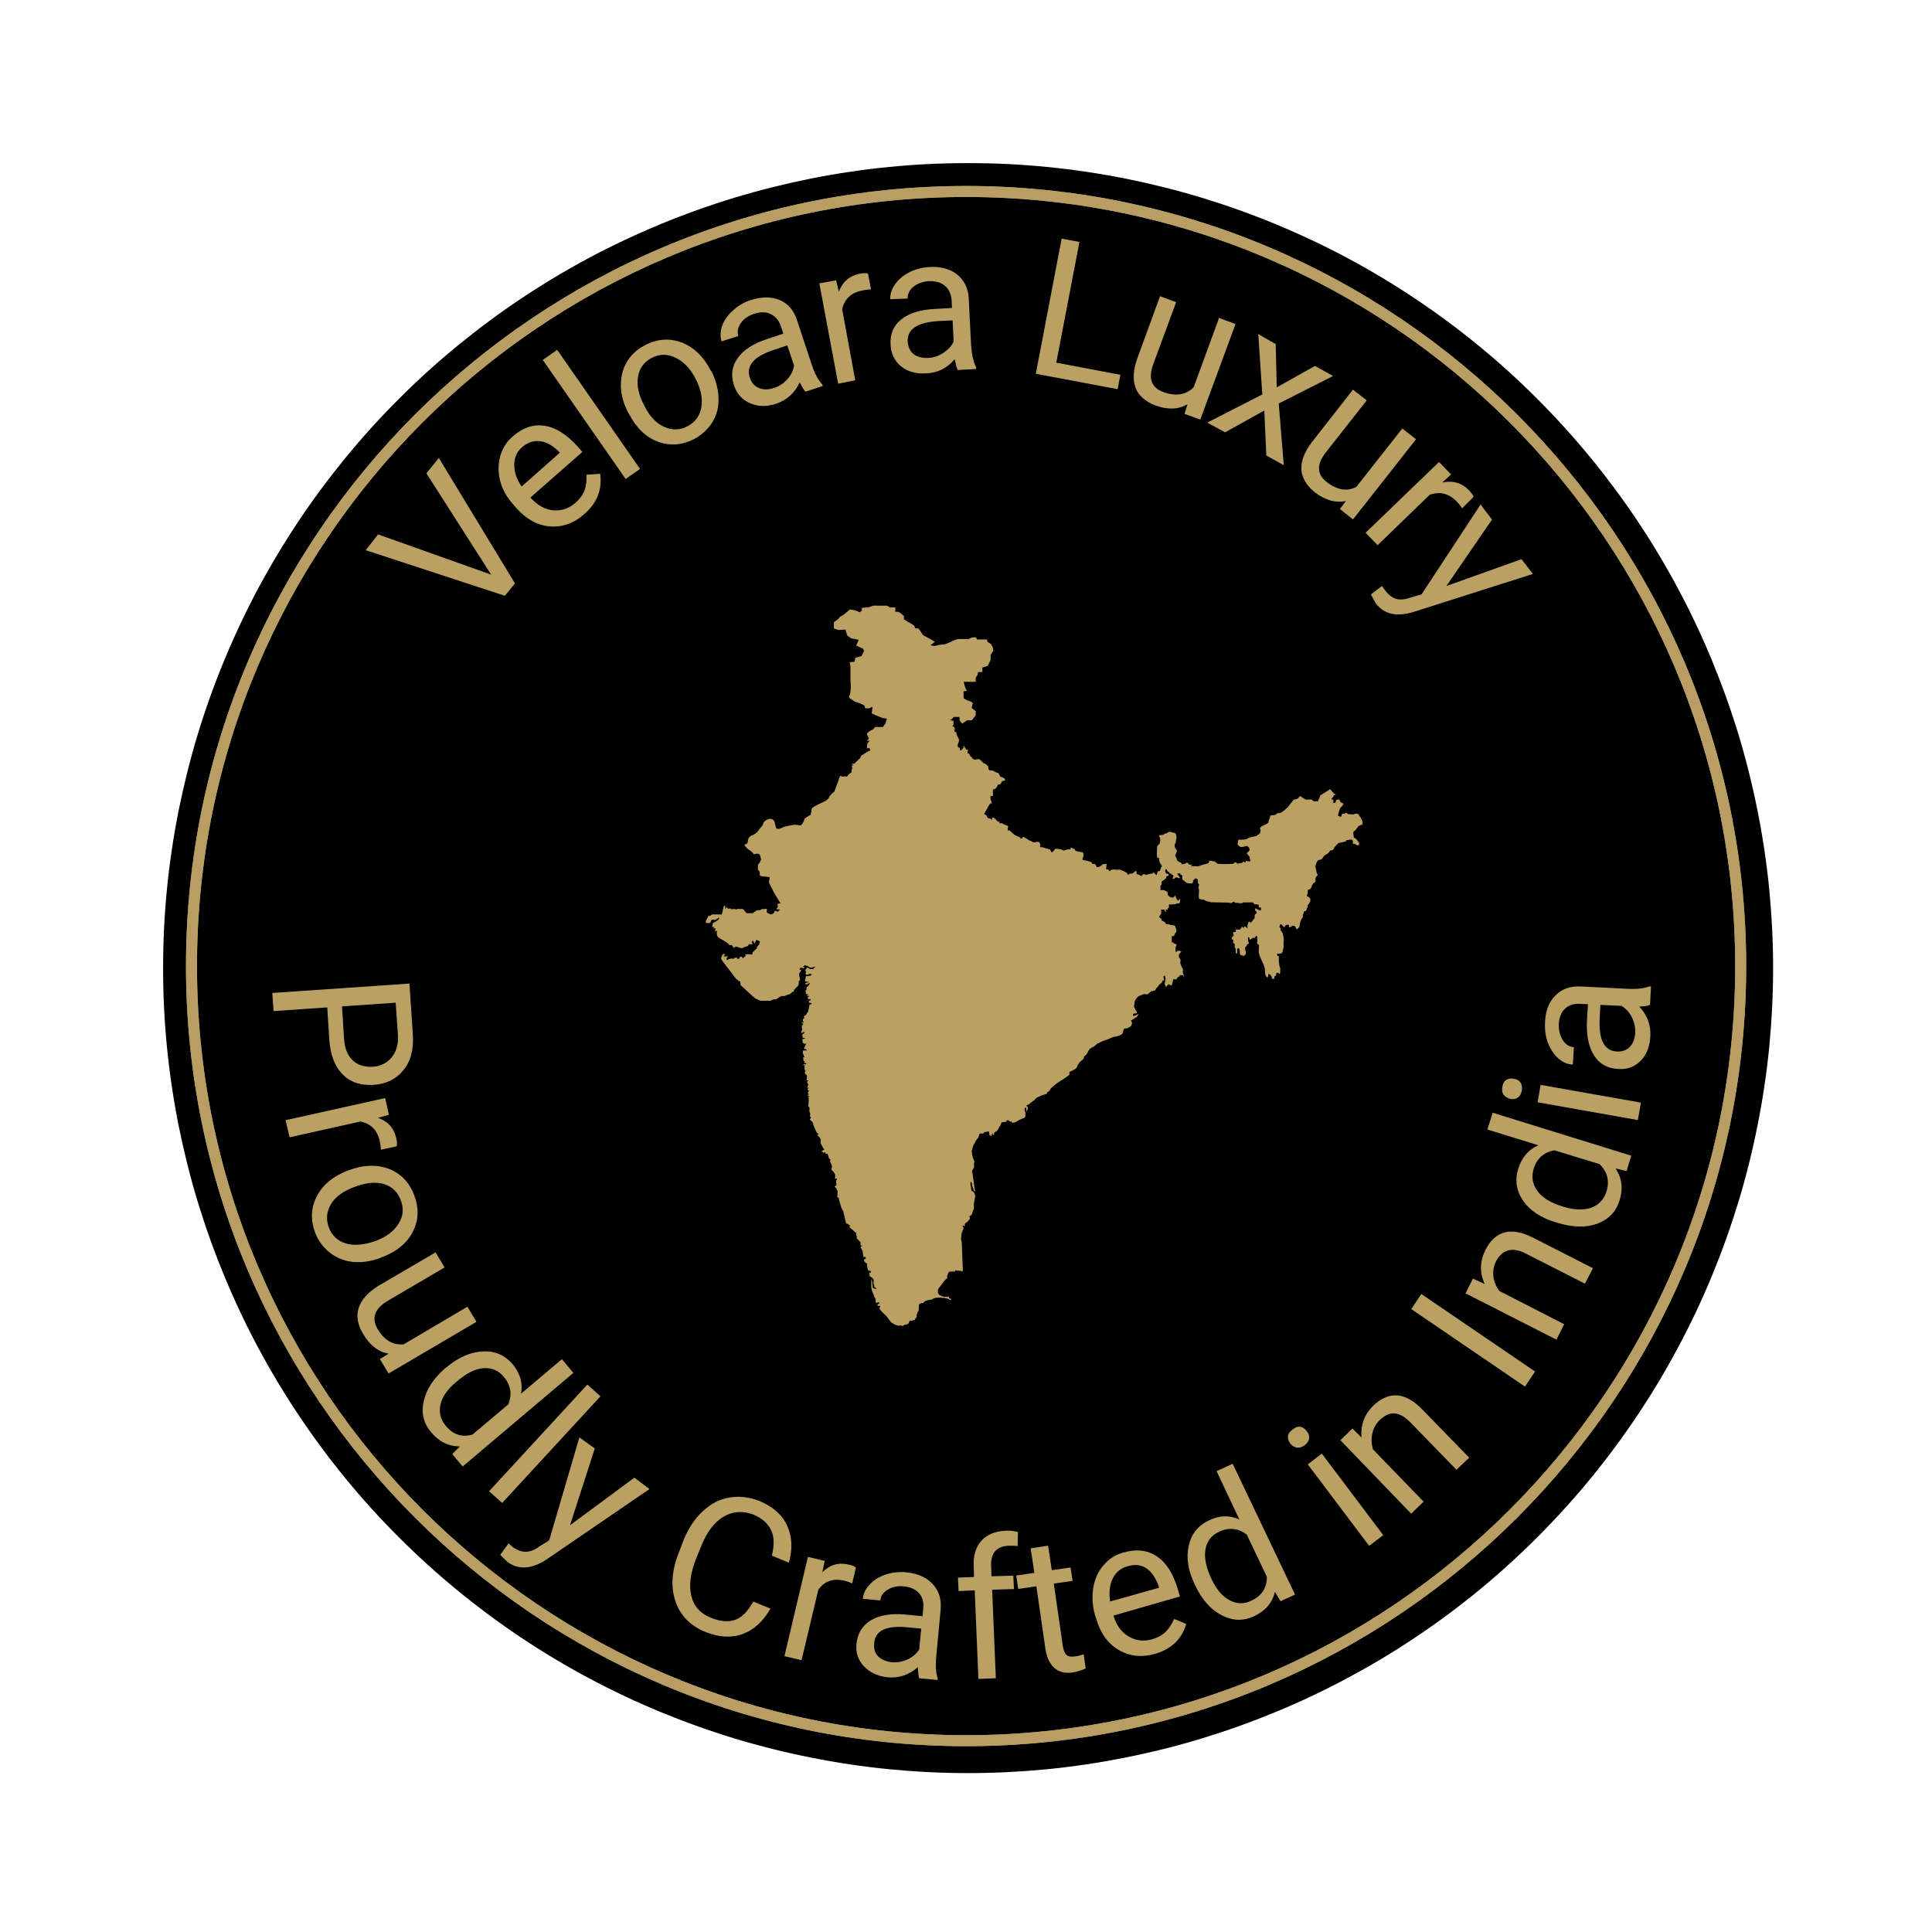
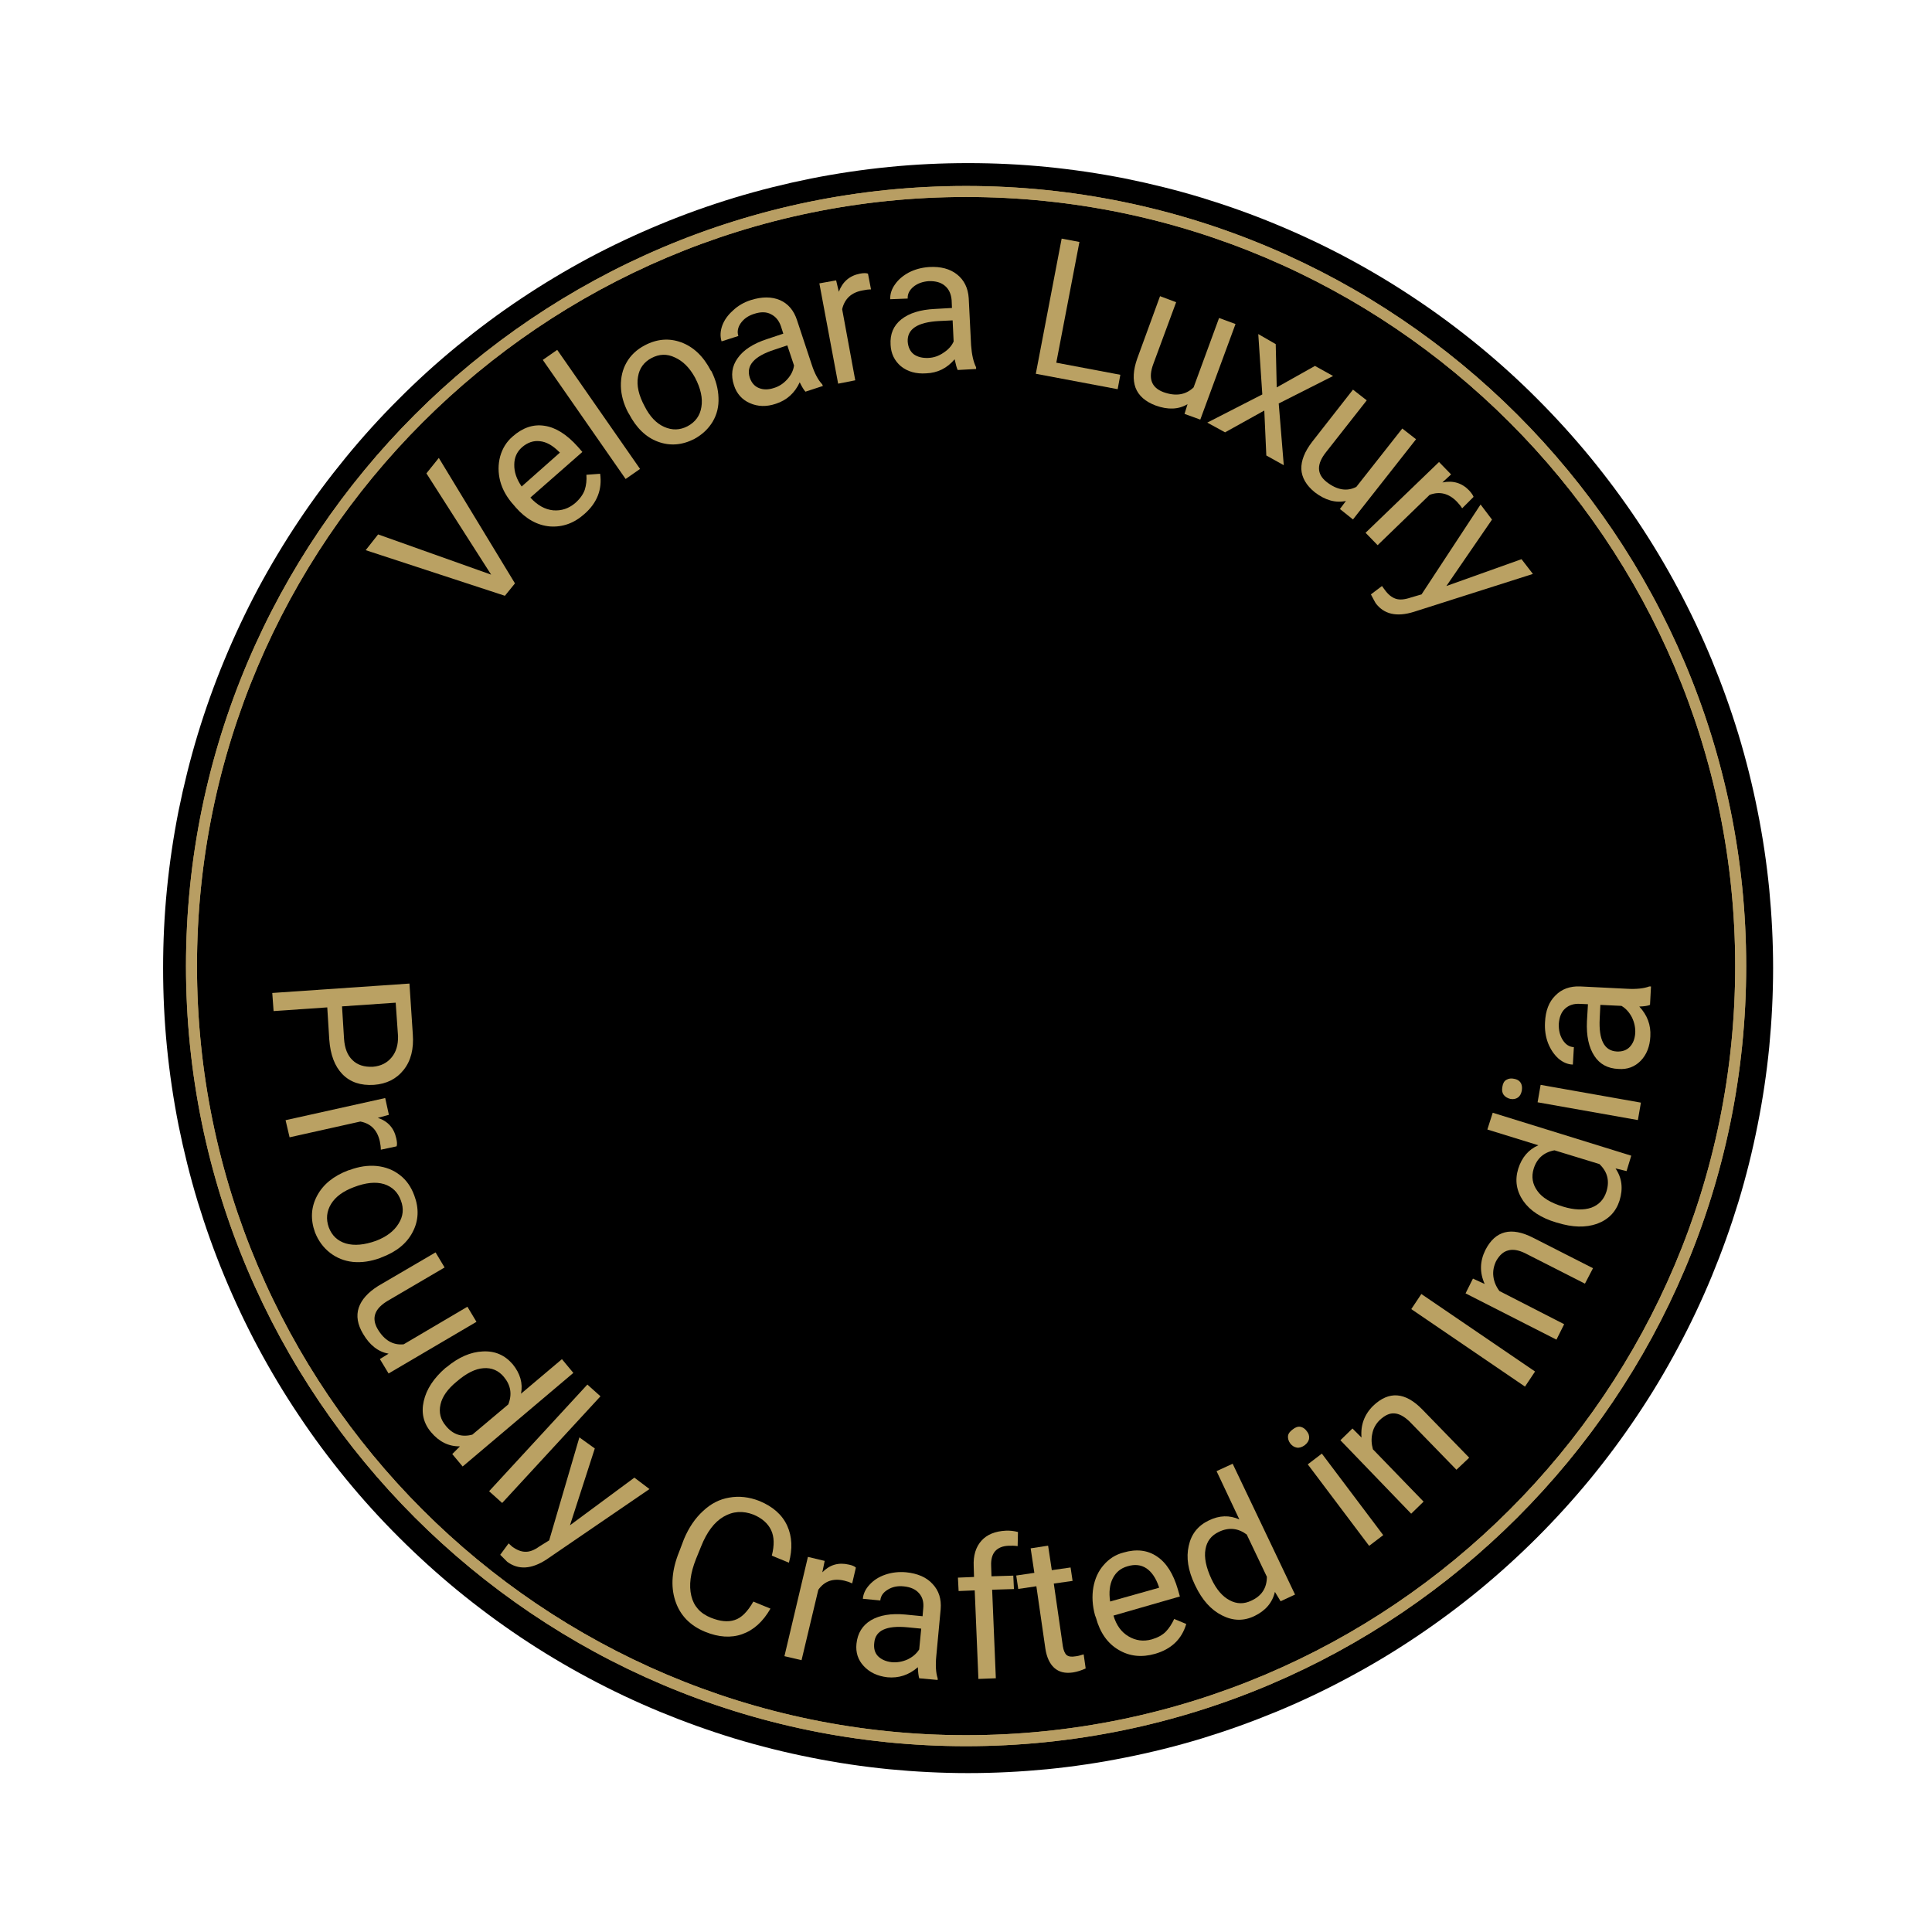
<svg xmlns="http://www.w3.org/2000/svg" version="1.2" preserveAspectRatio="xMidYMid meet" height="120" viewBox="0 0 90 90" zoomAndPan="magnify" width="120">
  <defs>
    <clipPath id="d9e9a0419b">
      <path d="M 7.598 7.598 L 82.598 7.598 L 82.598 82.598 L 7.598 82.598 Z M 7.598 7.598" />
    </clipPath>
    <clipPath id="4b806bc96b">
      <path d="M 8.664 8.664 L 81.414 8.664 L 81.414 81.414 L 8.664 81.414 Z M 8.664 8.664" />
    </clipPath>
    <clipPath id="6803c9c562">
-       <path d="M 32.883 28.211 L 63.633 28.211 L 63.633 61.961 L 32.883 61.961 Z M 32.883 28.211" />
-     </clipPath>
+       </clipPath>
  </defs>
  <g id="a1514aff4f">
    <rect style="fill:#ffffff;fill-opacity:1;stroke:none;" height="90" y="0" width="90" x="0" />
    <rect style="fill:#ffffff;fill-opacity:1;stroke:none;" height="90" y="0" width="90" x="0" />
    <g clip-path="url(#d9e9a0419b)" clip-rule="nonzero">
      <path d="M 82.598 45.098 C 82.598 46.324 82.535 47.551 82.418 48.773 C 82.297 49.996 82.117 51.207 81.875 52.414 C 81.637 53.617 81.34 54.809 80.984 55.984 C 80.625 57.156 80.211 58.312 79.742 59.449 C 79.273 60.582 78.75 61.691 78.168 62.773 C 77.59 63.859 76.961 64.91 76.277 65.93 C 75.594 66.953 74.863 67.938 74.086 68.887 C 73.305 69.836 72.48 70.746 71.613 71.613 C 70.746 72.48 69.836 73.305 68.887 74.086 C 67.938 74.863 66.953 75.594 65.93 76.277 C 64.91 76.961 63.859 77.59 62.773 78.168 C 61.691 78.75 60.582 79.273 59.449 79.742 C 58.312 80.211 57.156 80.625 55.984 80.984 C 54.809 81.34 53.617 81.637 52.414 81.875 C 51.207 82.117 49.996 82.297 48.773 82.418 C 47.551 82.535 46.324 82.598 45.098 82.598 C 43.867 82.598 42.645 82.535 41.422 82.418 C 40.199 82.297 38.984 82.117 37.781 81.875 C 36.578 81.637 35.387 81.34 34.211 80.984 C 33.035 80.625 31.883 80.211 30.746 79.742 C 29.613 79.273 28.504 78.75 27.418 78.168 C 26.336 77.59 25.285 76.961 24.262 76.277 C 23.242 75.594 22.258 74.863 21.309 74.086 C 20.359 73.305 19.449 72.48 18.582 71.613 C 17.711 70.746 16.887 69.836 16.109 68.887 C 15.332 67.938 14.598 66.953 13.918 65.93 C 13.234 64.91 12.605 63.859 12.023 62.773 C 11.445 61.691 10.922 60.582 10.453 59.449 C 9.98 58.312 9.57 57.156 9.211 55.984 C 8.855 54.809 8.559 53.617 8.316 52.414 C 8.078 51.207 7.898 49.996 7.777 48.773 C 7.656 47.551 7.598 46.324 7.598 45.098 C 7.598 43.867 7.656 42.645 7.777 41.422 C 7.898 40.199 8.078 38.984 8.316 37.781 C 8.559 36.578 8.855 35.387 9.211 34.211 C 9.57 33.035 9.98 31.883 10.453 30.746 C 10.922 29.613 11.445 28.504 12.023 27.418 C 12.605 26.336 13.234 25.285 13.918 24.262 C 14.598 23.242 15.332 22.258 16.109 21.309 C 16.887 20.359 17.711 19.449 18.582 18.582 C 19.449 17.711 20.359 16.887 21.309 16.109 C 22.258 15.332 23.242 14.598 24.262 13.918 C 25.285 13.234 26.336 12.605 27.418 12.023 C 28.504 11.445 29.613 10.922 30.746 10.453 C 31.883 9.98 33.035 9.57 34.211 9.211 C 35.387 8.855 36.578 8.559 37.781 8.316 C 38.984 8.078 40.199 7.898 41.422 7.777 C 42.645 7.656 43.867 7.598 45.098 7.598 C 46.324 7.598 47.551 7.656 48.773 7.777 C 49.996 7.898 51.207 8.078 52.414 8.316 C 53.617 8.559 54.809 8.855 55.984 9.211 C 57.156 9.57 58.312 9.98 59.449 10.453 C 60.582 10.922 61.691 11.445 62.773 12.023 C 63.859 12.605 64.91 13.234 65.93 13.918 C 66.953 14.598 67.938 15.332 68.887 16.109 C 69.836 16.887 70.746 17.711 71.613 18.582 C 72.48 19.449 73.305 20.359 74.086 21.309 C 74.863 22.258 75.594 23.242 76.277 24.262 C 76.961 25.285 77.59 26.336 78.168 27.418 C 78.75 28.504 79.273 29.613 79.742 30.746 C 80.211 31.883 80.625 33.035 80.984 34.211 C 81.34 35.387 81.637 36.578 81.875 37.781 C 82.117 38.984 82.297 40.199 82.418 41.422 C 82.535 42.645 82.598 43.867 82.598 45.098 Z M 82.598 45.098" style="stroke:none;fill-rule:nonzero;fill:#000000;fill-opacity:1;" />
    </g>
    <g clip-path="url(#4b806bc96b)" clip-rule="nonzero">
      <path d="M 45.004 81.344 C 24.969 81.344 8.664 65.039 8.664 45.004 C 8.664 24.969 24.969 8.664 45.004 8.664 C 65.039 8.664 81.344 24.969 81.344 45.004 C 81.344 65.039 65.039 81.344 45.004 81.344 Z M 45.004 9.176 C 25.246 9.176 9.176 25.246 9.176 45.004 C 9.176 64.762 25.246 80.832 45.004 80.832 C 64.762 80.832 80.832 64.762 80.832 45.004 C 80.832 25.246 64.762 9.176 45.004 9.176 Z M 45.004 9.176" style="stroke:none;fill-rule:nonzero;fill:#b89e63;fill-opacity:1;" />
      <path d="M 45.004 81.344 C 24.969 81.344 8.664 65.039 8.664 45.004 C 8.664 24.969 24.969 8.664 45.004 8.664 C 65.039 8.664 81.344 24.969 81.344 45.004 C 81.344 65.039 65.039 81.344 45.004 81.344 Z M 45.004 9.176 C 25.246 9.176 9.176 25.246 9.176 45.004 C 9.176 64.762 25.246 80.832 45.004 80.832 C 64.762 80.832 80.832 64.762 80.832 45.004 C 80.832 25.246 64.762 9.176 45.004 9.176 Z M 45.004 9.176" style="stroke:none;fill-rule:nonzero;fill:#b89e63;fill-opacity:1;" />
    </g>
    <g clip-path="url(#6803c9c562)" clip-rule="nonzero">
      <path d="M 58.941 45.41 L 59.008 45.523 L 59.062 45.523 L 59.082 45.457 L 59.074 45.375 L 59.164 45.395 L 59.246 45.508 L 59.246 45.594 L 59.367 45.594 L 59.367 45.488 L 59.445 45.438 L 59.445 45.344 L 59.5 45.316 L 59.551 45.316 L 59.598 45.383 L 59.637 45.316 L 59.637 45.098 L 59.598 44.992 L 59.57 44.727 L 59.57 44.539 L 59.512 44.527 L 59.484 44.422 L 59.637 44.422 L 59.691 44.414 L 59.75 44.34 C 59.75 44.34 59.785 44.141 59.797 44.113 C 59.805 44.082 59.777 43.914 59.797 43.883 C 59.816 43.855 59.797 43.684 59.797 43.684 L 59.75 43.465 L 59.656 43.332 L 59.656 43.238 L 59.598 43.188 L 59.617 43.117 C 59.617 43.117 59.625 43.07 59.656 43.051 C 59.684 43.031 59.805 43.188 59.805 43.188 L 59.844 43.188 L 59.879 43.109 L 59.984 43.074 C 59.984 43.074 60.047 43.082 60.047 43.121 C 60.047 43.156 60.047 43.191 60.047 43.191 L 60.113 43.191 L 60.191 43.129 L 60.285 43.129 C 60.285 43.129 60.348 43.152 60.348 43.191 C 60.348 43.223 60.414 43.293 60.414 43.293 L 60.527 43.191 L 60.562 42.98 C 60.562 42.98 60.594 42.887 60.613 42.844 C 60.633 42.809 60.691 42.723 60.691 42.723 L 60.691 42.629 L 60.738 42.508 L 60.738 42.457 L 60.805 42.449 L 60.867 42.383 L 60.867 42.328 L 60.918 42.25 L 60.918 42.164 L 60.98 42.098 L 61.039 41.984 L 61.039 41.863 L 60.945 41.77 C 60.945 41.77 60.867 41.762 60.879 41.723 C 60.887 41.684 60.918 41.629 60.918 41.629 L 60.926 41.449 L 61.039 41.414 L 61.086 41.348 L 61.125 41.234 L 61.188 41.141 L 61.281 41.078 L 61.281 40.984 C 61.281 40.984 61.281 40.953 61.281 40.926 C 61.281 40.898 61.301 40.848 61.332 40.82 C 61.359 40.793 61.387 40.758 61.387 40.758 L 61.332 40.645 L 61.301 40.48 L 61.273 40.359 L 61.324 40.195 L 61.387 40.09 C 61.387 40.09 61.406 40.07 61.438 40.062 C 61.465 40.055 61.559 40.035 61.559 40.035 L 61.699 39.855 C 61.699 39.855 61.766 39.797 61.793 39.797 C 61.82 39.797 61.906 39.707 61.906 39.707 L 61.957 39.621 L 62.051 39.613 C 62.051 39.613 62.07 39.613 62.105 39.574 C 62.141 39.539 62.164 39.461 62.164 39.461 C 62.164 39.461 62.238 39.398 62.254 39.367 C 62.277 39.34 62.359 39.262 62.391 39.262 C 62.418 39.262 62.617 39.215 62.617 39.215 L 62.711 39.188 L 62.711 39.129 L 62.797 39.137 L 62.871 39.117 L 62.965 39.109 L 63.023 39.164 L 63.023 39.316 L 63.102 39.309 L 63.184 39.355 L 63.262 39.387 L 63.312 39.348 L 63.312 39.262 L 63.188 39.094 L 63.066 39.008 L 63.039 38.801 L 63.059 38.734 L 63.137 38.68 L 63.277 38.488 L 63.41 38.422 L 63.469 38.422 L 63.469 38.254 C 63.434 38.176 63.383 38.082 63.383 38.082 L 63.262 37.914 L 63.141 37.902 L 63.062 37.941 L 62.969 37.934 L 62.906 37.934 L 62.801 37.926 L 62.75 37.875 L 62.688 37.875 L 62.574 37.914 C 62.574 37.914 62.543 37.883 62.516 37.922 C 62.488 37.957 62.496 37.996 62.496 37.996 L 62.465 38.055 L 62.324 37.996 L 62.352 37.875 L 62.383 37.781 L 62.41 37.695 L 62.445 37.621 L 62.504 37.57 L 62.539 37.523 L 62.59 37.438 L 62.445 37.371 L 62.391 37.238 L 62.238 37.266 L 62.219 37.379 L 62.113 37.418 L 62.113 37.273 L 62.02 37.219 L 62.059 37.168 L 62.105 37.113 L 62.156 37.027 L 62.246 37.027 L 62.125 36.949 L 61.965 36.762 L 61.758 36.895 L 61.5 37.055 L 61.465 37.18 L 61.406 37.27 L 61.406 37.328 L 61.199 37.328 L 61.094 37.242 L 61.02 37.242 L 60.848 37.25 L 60.727 37.195 L 60.605 37.102 L 60.539 37.094 L 60.477 37.18 C 60.477 37.18 60.438 37.207 60.383 37.227 C 60.324 37.246 60.27 37.246 60.27 37.246 L 59.977 37.617 L 59.824 37.75 L 59.664 37.863 L 59.492 37.891 C 59.492 37.891 59.414 37.969 59.371 37.969 C 59.328 37.969 59.18 37.988 59.18 37.988 L 59.152 38.109 L 59.086 38.273 C 59.086 38.273 59.125 38.301 59.039 38.359 C 58.953 38.414 58.754 38.5 58.754 38.5 L 58.691 38.586 L 58.727 38.672 L 58.699 38.812 L 58.621 38.871 L 58.527 38.945 L 58.379 38.977 L 58.254 39.004 L 58.18 39.023 L 58.066 39.09 C 58.066 39.09 57.973 39.109 57.941 39.109 C 57.914 39.109 57.801 39.117 57.801 39.117 L 57.688 39.109 L 57.652 39.316 L 57.68 39.383 L 57.793 39.457 L 57.926 39.449 L 58.004 39.422 L 58.082 39.402 L 58.188 39.488 L 58.215 39.594 L 58.16 39.668 L 58.074 39.746 L 58.121 39.805 L 58.207 39.91 L 58.234 40.043 C 58.234 40.043 58.273 40.129 58.215 40.129 C 58.16 40.129 58.043 40.098 58.043 40.098 L 58.008 40.184 L 57.914 40.129 L 57.879 40.191 L 57.766 40.211 C 57.766 40.211 57.707 40.223 57.672 40.234 C 57.637 40.246 57.578 40.168 57.578 40.168 L 57.52 40.176 L 57.445 40.242 C 57.445 40.242 57.352 40.242 57.324 40.242 C 57.293 40.242 57.199 40.25 57.199 40.25 L 56.945 40.25 L 56.727 40.242 L 56.586 40.129 L 56.336 40.09 L 56.309 40.195 C 56.309 40.195 56.258 40.227 56.223 40.234 C 56.188 40.242 56.074 40.27 56.074 40.27 L 55.93 40.316 L 55.816 40.355 L 55.723 40.355 L 55.59 40.348 L 55.484 40.355 L 55.535 40.277 L 55.43 40.285 L 55.379 40.25 C 55.379 40.25 55.324 40.172 55.293 40.184 C 55.266 40.191 55.207 40.234 55.207 40.234 L 55.059 40.262 L 55.012 40.184 L 54.848 40.105 L 54.828 40.051 L 54.801 39.965 L 54.75 39.879 L 54.77 39.785 L 54.801 39.711 L 54.828 39.66 L 54.801 39.582 L 54.742 39.508 L 54.723 39.422 C 54.723 39.422 54.715 39.363 54.73 39.328 C 54.75 39.293 54.777 39.223 54.777 39.223 L 54.785 39.117 L 54.809 39.012 L 54.785 38.879 L 54.738 38.801 L 54.574 38.773 L 54.512 38.742 L 54.426 38.766 L 54.32 38.828 L 54.242 38.836 L 54.207 38.887 L 54 38.906 L 54 38.965 L 54.047 39.055 L 54.047 39.16 L 54.027 39.285 L 53.906 39.418 L 53.898 39.578 L 53.891 39.785 L 53.91 39.977 L 53.988 39.949 L 53.996 40.035 L 54.031 40.195 L 54.137 40.348 C 54.137 40.348 54.109 40.348 54.09 40.41 C 54.07 40.477 54.031 40.574 54.031 40.574 L 53.926 40.594 L 53.879 40.773 L 53.727 40.629 L 53.699 40.688 L 53.527 40.715 L 53.406 40.754 L 53.258 40.715 L 53.191 40.801 C 53.137 40.82 53.098 40.766 53.098 40.766 C 53.023 40.734 52.949 40.715 52.949 40.715 L 52.941 40.582 L 52.883 40.574 L 52.848 40.621 L 52.801 40.652 L 52.75 40.688 L 52.684 40.695 L 52.609 40.703 L 52.551 40.762 L 52.488 40.656 L 52.238 40.531 L 52.125 40.504 L 52.07 40.523 L 51.906 40.504 L 51.793 40.512 L 51.715 40.562 L 51.668 40.59 C 51.668 40.59 51.695 40.484 51.523 40.496 L 51.555 40.25 L 51.391 40.25 L 51.23 40.371 L 51.094 40.398 L 51.02 40.25 L 50.883 40.242 L 50.828 40.156 L 50.664 40.105 L 50.496 40.07 C 50.496 40.07 50.383 40.098 50.445 39.949 C 50.512 39.797 50.438 39.703 50.438 39.703 L 50.219 39.672 L 50.098 39.625 L 50.047 39.547 L 49.953 39.512 L 49.871 39.473 L 49.871 39.566 L 49.734 39.566 L 49.559 39.625 L 49.445 39.574 L 49.273 39.539 L 49.152 39.539 L 49.113 39.605 L 49 39.719 L 48.895 39.555 L 48.82 39.547 L 48.656 39.5 L 48.57 39.469 L 48.438 39.461 L 48.465 39.348 L 48.41 39.227 L 48.297 39.219 L 48.191 39.246 L 48.141 39.238 L 47.992 39.16 L 47.949 39.152 L 47.723 39.004 L 47.645 38.984 C 47.645 38.984 47.609 39.07 47.582 39.07 C 47.555 39.07 47.496 38.984 47.469 38.984 C 47.441 38.984 47.262 38.891 47.262 38.891 L 47.109 38.758 L 47.047 38.691 L 46.941 38.684 L 46.961 38.48 L 46.848 38.43 L 46.754 38.395 L 46.676 38.348 L 46.543 38.348 L 46.578 38.281 L 46.484 38.273 L 46.395 38.18 L 46.301 38.094 L 46.23 38.074 L 46.203 38.195 L 46.137 38.133 L 46.016 38.109 L 45.949 37.977 L 45.844 37.922 L 45.957 37.715 L 46.062 37.523 L 46.129 37.43 L 46.207 37.422 L 46.141 37.215 C 46.141 37.215 46.133 37.188 46.141 37.137 C 46.148 37.09 46.094 37.102 46.148 37.09 C 46.207 37.082 46.254 37.09 46.254 37.059 C 46.254 37.031 46.254 36.777 46.254 36.777 L 46.367 36.746 C 46.367 36.746 46.453 36.664 46.453 36.633 C 46.453 36.605 46.488 36.551 46.488 36.551 L 46.594 36.539 L 46.68 36.398 L 46.738 36.371 L 46.816 36.363 L 46.816 36.289 L 46.711 36.211 L 46.605 36.184 L 46.512 36.012 L 46.434 35.992 C 46.375 35.973 46.254 35.898 46.254 35.898 L 46.105 35.891 L 46.047 35.828 L 46.027 35.684 C 46.027 35.684 45.961 35.637 45.941 35.609 C 45.922 35.578 45.828 35.559 45.828 35.559 L 45.695 35.426 L 45.602 35.359 C 45.602 35.359 45.574 35.367 45.535 35.367 C 45.5 35.367 45.43 35.391 45.43 35.391 L 45.324 35.359 L 45.277 35.285 L 45.199 35.219 L 45.137 35.105 L 45.07 35.086 L 45.09 34.922 L 45.012 34.922 L 44.879 34.715 L 44.887 34.828 L 44.832 34.887 L 44.773 34.961 L 44.73 34.961 L 44.711 34.84 L 44.633 34.812 L 44.605 34.699 L 44.652 34.586 L 44.68 34.473 L 44.645 34.379 L 44.594 34.293 L 44.566 34.215 L 44.547 34.109 L 44.461 34.082 L 44.48 33.902 L 44.367 33.82 L 44.418 33.754 L 44.418 33.582 L 44.254 33.547 L 44.336 33.496 L 44.434 33.398 L 44.699 33.398 L 44.699 33.551 L 44.816 33.707 L 45.066 33.551 L 45.277 33.551 L 45.453 33.32 L 45.453 33.129 L 45.262 32.977 L 45.316 32.742 C 45.316 32.742 45.184 32.648 45.129 32.648 C 45.07 32.648 44.891 32.527 44.891 32.527 L 44.883 32.215 L 45.055 32.168 L 44.996 32.117 L 44.922 31.891 L 44.895 31.762 L 45.453 31.762 L 45.453 31.57 L 45.539 31.441 L 45.562 31.305 L 45.762 31.305 L 45.762 31.098 L 46.012 31.02 L 46.145 30.75 L 46.145 30.52 L 46.258 30.328 L 46.258 30.176 L 46.16 30 L 46.008 29.902 L 45.973 29.789 L 45.508 29.789 L 45.473 29.691 L 45.297 29.691 L 45.105 29.77 L 44.629 29.77 C 44.629 29.77 44.551 29.789 44.496 29.805 C 44.438 29.828 44.242 29.922 44.242 29.922 L 44.012 30.016 L 43.762 30.039 L 43.527 30.094 L 43.34 30.059 L 43.551 29.902 L 43.34 29.77 L 43.008 29.594 L 42.781 29.27 L 42.629 29.27 C 42.629 29.27 42.629 29.172 42.551 29.117 C 42.473 29.059 42.281 28.961 42.281 28.961 L 42.109 28.848 L 42.109 28.695 L 41.996 28.598 L 41.859 28.5 L 41.707 28.5 L 41.707 28.293 L 41.457 28.293 L 41.32 28.215 L 40.668 28.215 L 40.457 28.293 L 40.148 28.312 L 40.148 28.445 L 40.051 28.523 L 39.82 28.426 L 39.59 28.391 L 39.32 28.621 L 39.129 28.734 L 39.055 28.832 L 38.844 28.988 L 38.844 29.27 L 39.055 29.348 L 39.383 29.328 L 39.461 29.594 L 39.633 29.73 L 40 29.805 L 39.961 29.902 L 39.887 30.078 L 40.195 30.211 L 40.25 30.309 L 40.137 30.562 L 39.848 30.637 L 39.812 30.828 L 39.582 30.848 L 39.617 31.039 L 39.617 31.637 L 39.637 32.02 L 39.602 32.352 C 39.602 32.352 39.488 32.465 39.602 32.539 C 39.715 32.617 39.852 32.695 39.852 32.695 L 40.086 32.773 L 40.273 32.871 L 40.297 32.984 L 40.469 33.004 L 40.645 32.926 L 40.609 33.234 L 40.781 33.312 L 40.914 33.367 L 41.105 33.445 L 41.316 33.48 L 41.242 33.715 L 41.125 33.867 L 40.762 33.867 L 40.676 33.977 C 40.676 33.977 40.535 34.027 40.457 34.102 C 40.379 34.18 40.379 34.18 40.379 34.18 L 40.473 34.414 L 40.379 34.508 L 40.523 34.508 C 40.523 34.508 40.398 34.602 40.398 34.684 C 40.398 34.762 40.379 34.855 40.379 34.855 L 40.508 34.855 C 40.508 34.855 40.57 34.977 40.523 34.977 C 40.473 34.977 40.473 34.977 40.473 34.977 L 40.312 35.078 L 40.121 35.203 L 40.07 35.316 L 39.945 35.43 C 39.855 35.508 39.797 35.578 39.797 35.578 L 39.672 35.578 L 39.758 35.656 L 39.672 35.656 L 39.707 35.781 L 39.672 35.859 L 39.672 35.973 L 39.531 36.074 L 39.457 36.176 C 39.457 36.176 39.355 36.152 39.293 36.176 C 39.227 36.199 39.156 36.098 39.117 36.176 C 39.082 36.254 39.055 36.367 39.055 36.367 L 38.867 36.871 C 38.867 36.871 38.652 37.043 38.629 37.121 C 38.602 37.199 38.527 37.27 38.453 37.312 C 38.375 37.348 38.113 37.473 38.113 37.473 C 38.113 37.473 37.824 37.613 37.812 37.676 C 37.801 37.742 37.801 37.742 37.801 37.742 C 37.801 37.742 37.777 37.98 37.734 37.98 C 37.695 37.98 37.496 38.121 37.496 38.121 C 37.496 38.121 37.395 38.395 37.32 38.438 C 37.246 38.473 37.094 38.387 36.895 38.438 C 36.691 38.484 36.543 38.5 36.48 38.535 C 36.418 38.574 36.18 38.688 36.141 38.535 C 36.105 38.387 36.074 38.262 36.074 38.262 C 36.074 38.262 35.973 38.07 35.758 38.172 C 35.543 38.273 35.555 38.375 35.543 38.41 C 35.531 38.449 35.383 38.613 35.383 38.613 C 35.383 38.613 35.332 38.727 35.191 38.828 C 35.055 38.93 34.941 38.918 34.875 39.043 C 34.809 39.172 34.863 39.207 34.809 39.285 C 34.762 39.359 34.605 39.297 34.734 39.445 C 34.859 39.598 34.922 39.598 34.984 39.648 C 35.051 39.699 35.121 39.797 35.121 39.797 C 35.121 39.797 35.375 39.699 35.41 39.863 C 35.445 40.027 35.477 40 35.422 40.117 C 35.375 40.23 35.309 40.277 35.309 40.277 L 35.305 40.508 L 35.371 40.586 L 35.398 40.68 C 35.398 40.68 35.352 40.785 35.457 40.812 C 35.562 40.84 35.859 40.84 35.859 40.871 C 35.859 40.898 35.797 41.09 35.84 41.16 C 35.891 41.238 36.031 41.531 36.059 41.59 C 36.09 41.645 36.324 42.023 36.324 42.023 C 36.324 42.023 36.398 42.086 36.324 42.086 C 36.246 42.086 36.203 42.137 36.203 42.137 C 36.203 42.137 36.25 42.191 36.238 42.242 C 36.23 42.289 36.188 42.297 36.18 42.328 C 36.172 42.355 36.211 42.363 36.211 42.363 L 36.344 42.363 L 36.223 42.477 C 36.223 42.477 36.09 42.371 36.07 42.477 C 36.051 42.582 35.902 42.598 35.902 42.598 L 35.723 42.512 L 35.723 42.336 L 35.461 42.355 C 35.461 42.355 35.438 42.402 35.41 42.402 L 35.277 42.402 C 35.238 42.402 35.07 42.539 35.07 42.539 L 34.777 42.539 L 34.617 42.348 L 34.367 42.34 L 34.305 42.367 L 34.246 42.348 L 34.141 42.348 L 34.055 42.355 C 34.055 42.355 34.027 42.289 33.961 42.328 C 33.898 42.363 33.867 42.25 33.867 42.25 L 33.785 42.344 L 33.785 42.199 L 33.719 42.199 L 33.625 42.598 L 33.168 42.598 L 33.082 42.664 L 33.004 42.664 L 32.926 42.812 L 32.883 42.891 L 32.883 42.996 C 32.883 42.996 33.031 43.004 33.074 42.996 C 33.109 42.988 33.121 42.855 33.16 42.844 C 33.195 42.836 33.309 42.855 33.309 42.855 L 33.516 42.738 L 33.48 42.832 L 33.375 42.91 L 33.211 43 L 33.191 43.102 L 33.168 43.184 C 33.168 43.184 33.316 43.133 33.223 43.266 C 33.223 43.266 33.328 43.191 33.328 43.266 C 33.328 43.344 33.281 43.41 33.281 43.41 L 33.395 43.344 L 33.395 43.543 L 33.43 43.637 C 33.43 43.637 33.523 43.715 33.582 43.742 C 33.637 43.77 33.93 43.934 33.957 43.996 C 33.988 44.062 34.07 43.996 34.109 44.047 C 34.145 44.094 34.172 44.168 34.172 44.168 C 34.172 44.168 34.238 44.082 34.324 44.102 C 34.41 44.125 34.551 44.188 34.578 44.168 C 34.605 44.148 34.73 44.102 34.73 44.102 L 34.836 44.074 L 34.883 43.988 L 35.062 43.988 L 35.043 43.938 L 35.02 43.883 L 35.07 43.82 L 35.156 43.953 L 35.23 43.781 L 35.324 43.82 L 35.402 43.848 L 35.367 43.996 L 35.262 44.113 L 35.262 44.172 L 35.137 44.289 L 35.055 44.375 L 35.047 44.461 L 34.688 44.461 L 34.754 44.516 L 34.602 44.641 L 34.547 44.562 L 34.453 44.582 L 34.453 44.641 L 34.367 44.676 L 34.32 44.609 L 34.184 44.629 L 34.184 44.68 L 34.094 44.645 L 33.949 44.68 L 33.863 44.734 L 33.844 44.645 L 33.91 44.551 L 33.758 44.559 L 33.711 44.539 L 33.789 44.453 L 33.703 44.434 C 33.703 44.434 33.645 44.48 33.637 44.508 C 33.629 44.539 33.551 44.629 33.629 44.734 C 33.707 44.84 34.281 45.586 34.281 45.586 L 34.426 45.707 L 34.48 45.707 L 34.5 45.891 L 35.027 46.375 L 35.18 46.508 L 35.426 46.621 L 35.883 46.621 L 36.059 46.547 L 36.164 46.547 L 36.285 46.461 L 36.344 46.426 L 36.449 46.395 C 36.449 46.395 36.516 46.402 36.543 46.402 C 36.57 46.402 36.656 46.348 36.656 46.348 C 36.656 46.348 36.789 46.32 36.828 46.289 C 36.863 46.262 36.91 46.203 36.91 46.203 L 36.969 46.203 L 36.988 46.113 L 37.129 45.969 C 37.129 45.969 37.207 45.891 37.207 45.855 C 37.207 45.82 37.207 45.707 37.207 45.707 L 37.273 45.656 L 37.234 45.465 L 37.215 45.375 L 37.328 45.203 L 37.246 45.152 L 37.293 45.07 L 37.379 45.098 L 37.434 45.098 L 37.492 45.062 L 37.406 45.023 L 37.484 44.969 L 37.59 44.988 C 37.59 44.988 37.75 45.082 37.781 45.082 C 37.809 45.082 37.988 45.023 37.988 45.023 L 37.883 45.137 L 37.758 45.145 L 37.598 45.07 L 37.492 45.219 L 37.555 45.246 L 37.535 45.312 L 37.527 45.391 L 37.613 45.41 L 37.727 45.359 L 37.812 45.383 L 37.762 45.457 L 37.672 45.457 L 37.535 45.48 L 37.516 45.621 L 37.488 45.707 L 37.688 45.754 L 37.516 45.793 L 37.535 45.867 L 37.613 45.84 L 37.746 45.781 L 37.641 45.945 L 37.578 45.973 L 37.57 46.059 L 37.562 46.117 L 37.52 46.156 L 37.543 46.219 L 37.535 46.297 L 37.648 46.324 L 37.57 46.391 L 37.719 46.391 L 37.629 46.445 L 37.645 46.543 L 37.758 46.543 L 37.77 46.586 L 37.688 46.621 L 37.68 46.676 L 37.707 46.719 L 37.805 46.719 L 37.789 46.789 L 37.711 46.789 L 37.676 47 L 37.648 47.07 L 37.656 47.105 L 37.633 47.148 L 37.59 47.188 L 37.543 47.285 L 37.469 47.32 L 37.449 47.383 L 37.48 47.426 L 37.418 47.453 L 37.391 47.531 L 37.449 47.652 L 37.363 47.609 L 37.344 47.652 C 37.344 47.652 37.414 47.68 37.414 47.707 C 37.414 47.73 37.355 47.781 37.355 47.781 L 37.355 47.836 L 37.344 47.879 L 37.371 47.918 L 37.371 47.969 C 37.371 47.969 37.363 47.992 37.344 48.023 C 37.328 48.051 37.32 48.113 37.32 48.113 L 37.383 48.113 L 37.426 48.066 L 37.488 48.113 L 37.418 48.156 L 37.359 48.211 L 37.387 48.254 L 37.387 48.336 L 37.527 48.363 L 37.371 48.414 L 37.398 48.582 C 37.398 48.582 37.461 48.625 37.48 48.625 C 37.504 48.625 37.555 48.625 37.555 48.625 L 37.504 48.73 L 37.449 48.848 L 37.566 48.891 L 37.574 48.934 C 37.574 48.934 37.547 48.926 37.52 48.934 C 37.492 48.941 37.449 48.934 37.449 48.934 L 37.406 48.938 C 37.406 48.938 37.398 48.996 37.398 49.031 C 37.398 49.07 37.449 49.184 37.449 49.184 L 37.477 49.25 L 37.414 49.25 L 37.43 49.426 L 37.484 49.426 L 37.469 49.523 L 37.566 49.523 L 37.547 49.578 L 37.426 49.578 L 37.41 49.621 L 37.488 49.621 L 37.473 49.727 L 37.488 49.809 L 37.496 49.875 L 37.539 49.875 L 37.496 49.93 L 37.496 50.012 L 37.574 50.078 L 37.59 50.148 L 37.574 50.316 L 37.664 50.344 L 37.594 50.395 L 37.645 50.508 L 37.637 50.578 L 37.594 50.668 L 37.672 50.668 L 37.645 50.711 L 37.617 50.758 L 37.664 50.809 L 37.699 50.809 L 37.645 50.871 L 37.621 50.906 L 37.656 50.934 L 37.668 50.996 L 37.629 50.996 L 37.637 51.059 L 37.699 51.059 L 37.699 51.102 L 37.637 51.102 L 37.676 51.18 L 37.656 51.539 L 37.711 51.594 L 37.703 51.773 L 37.746 51.879 L 37.73 52.004 L 37.785 52.062 L 37.723 52.152 L 37.777 52.207 L 37.844 52.258 L 37.922 52.484 L 38.035 52.742 L 38.098 52.809 L 38.148 52.809 L 38.07 52.879 L 38.195 53 L 38.23 53.078 C 38.23 53.078 38.246 53.184 38.23 53.207 C 38.215 53.23 38.215 53.23 38.215 53.23 L 38.344 53.477 L 38.406 53.555 L 38.324 53.594 C 38.324 53.594 38.254 53.617 38.277 53.629 C 38.305 53.645 38.367 53.707 38.367 53.707 L 38.438 53.668 L 38.465 53.746 L 38.547 53.746 L 38.59 53.867 L 38.617 53.965 L 38.691 54.02 L 38.664 54.078 L 38.699 54.184 L 38.738 54.246 L 38.754 54.328 L 38.754 54.395 L 38.719 54.473 C 38.719 54.473 38.875 54.633 38.898 54.699 C 38.926 54.77 38.891 54.902 38.891 54.902 L 38.98 54.902 C 38.98 54.902 39.004 54.957 38.98 54.957 C 38.957 54.957 38.957 54.957 38.957 54.957 C 38.957 54.957 38.949 55.031 38.949 55.055 C 38.949 55.074 38.965 55.16 38.965 55.16 L 38.949 55.227 L 38.871 55.281 L 38.941 55.332 L 39.02 55.492 L 39.004 55.781 L 39.051 55.781 L 39.074 55.824 C 39.074 55.824 39.102 55.961 39.109 55.98 C 39.117 56.008 39.199 56.27 39.199 56.27 L 39.277 56.41 L 39.383 56.855 L 39.418 56.992 L 39.516 57.027 L 39.562 57.082 L 39.621 57.082 L 39.562 57.152 L 39.637 57.23 L 39.742 57.309 L 39.805 57.379 L 39.875 57.422 L 39.898 57.559 C 39.898 57.559 39.914 57.598 39.914 57.637 C 39.914 57.676 39.914 57.719 39.914 57.719 L 39.957 57.719 L 40.047 57.84 L 40.086 57.84 L 40.086 58.023 L 40.164 58.023 L 40.09 58.094 L 40.188 58.293 L 40.203 58.445 L 40.227 58.543 L 40.238 58.59 L 40.281 58.531 L 40.336 58.59 L 40.312 58.645 L 40.25 58.672 L 40.25 58.734 L 40.305 58.809 L 40.391 58.871 L 40.391 58.961 C 40.391 58.961 40.418 59.082 40.418 59.109 C 40.418 59.137 40.484 59.223 40.484 59.223 L 40.512 59.172 L 40.57 59.223 L 40.555 59.293 L 40.492 59.293 L 40.512 59.383 C 40.512 59.383 40.484 59.449 40.535 59.465 C 40.578 59.48 40.648 59.543 40.648 59.543 L 40.699 59.621 L 40.691 59.727 L 40.699 59.816 L 40.719 59.852 L 40.742 59.984 L 40.801 59.984 L 40.84 60.035 L 40.777 60.035 L 40.664 60.008 L 40.637 59.816 L 40.621 59.668 L 40.582 59.57 L 40.59 59.992 L 40.629 60.156 L 40.703 60.324 L 40.734 60.43 C 40.734 60.43 40.777 60.457 40.785 60.52 C 40.793 60.578 40.801 60.648 40.801 60.648 L 40.82 60.719 L 40.895 60.664 L 40.949 60.664 L 40.965 60.719 L 40.883 60.77 L 40.875 60.832 L 41.004 60.832 L 40.996 60.883 L 40.961 60.945 L 41.074 61.102 L 41.195 61.215 C 41.195 61.215 41.277 61.293 41.316 61.336 C 41.355 61.383 41.449 61.52 41.449 61.52 C 41.449 61.52 41.484 61.574 41.543 61.617 C 41.605 61.664 41.711 61.715 41.711 61.715 L 41.852 61.758 C 41.852 61.758 41.977 61.734 41.996 61.758 C 42.02 61.785 42.055 61.75 42.074 61.758 C 42.102 61.77 42.129 61.707 42.129 61.707 L 42.242 61.699 L 42.324 61.645 L 42.375 61.531 C 42.375 61.531 42.453 61.531 42.473 61.523 C 42.5 61.516 42.605 61.488 42.605 61.488 L 42.699 61.352 L 42.699 61.254 L 42.727 61.184 C 42.727 61.184 42.742 61.121 42.762 61.102 C 42.785 61.078 42.797 61.043 42.797 61.043 L 42.805 60.77 L 42.922 60.699 L 43 60.707 L 43.062 60.633 C 43.121 60.586 43.289 60.551 43.316 60.551 C 43.348 60.551 43.363 60.543 43.398 60.543 C 43.434 60.543 43.445 60.508 43.445 60.508 L 43.574 60.461 L 43.723 60.445 L 43.805 60.445 L 43.91 60.461 L 44 60.461 L 44.078 60.488 L 44.137 60.488 L 44.289 60.578 L 44.297 60.5 L 44.215 60.477 L 44.199 60.398 L 44.121 60.41 L 43.984 60.41 L 43.906 60.391 L 43.766 60.332 L 43.695 60.234 L 43.688 60.113 L 43.715 60.035 L 43.883 59.809 L 43.988 59.668 L 44.078 59.578 L 44.145 59.531 C 44.145 59.531 44.117 59.504 44.117 59.473 C 44.117 59.438 44.152 59.359 44.152 59.359 L 44.207 59.242 L 44.312 59.234 L 44.484 59.234 L 44.496 59.176 L 44.688 59.199 L 44.742 59.199 L 44.812 59.215 L 44.801 59.262 L 44.855 59.191 L 44.801 57.859 C 44.801 57.859 44.766 57.746 44.766 57.723 C 44.766 57.699 44.766 57.699 44.773 57.645 C 44.781 57.594 44.789 57.504 44.789 57.48 C 44.789 57.453 44.879 57.242 44.879 57.242 L 44.887 57.184 L 44.844 57.129 L 44.844 57.078 L 44.941 57.129 L 44.949 57.008 L 45.078 56.902 L 45.184 56.773 L 45.16 56.66 L 45.266 56.59 L 45.289 56.523 L 45.324 56.398 L 45.371 56.312 L 45.363 56.066 L 45.391 55.938 L 45.414 55.809 L 45.438 55.707 L 45.371 55.547 L 45.25 55.457 L 45.234 55.301 L 45.207 55.195 L 45.207 55.066 L 45.254 55.066 L 45.281 55.156 L 45.281 55.223 L 45.309 55.301 L 45.348 55.406 L 45.383 55.496 L 45.434 55.496 C 45.434 55.496 45.418 55.441 45.41 55.418 C 45.402 55.395 45.387 55.281 45.387 55.281 L 45.371 55.16 L 45.355 55.016 L 45.34 54.91 C 45.34 54.91 45.32 54.812 45.32 54.781 C 45.32 54.75 45.305 54.684 45.305 54.66 C 45.305 54.637 45.277 54.57 45.277 54.57 L 45.34 54.434 C 45.34 54.434 45.375 54.418 45.375 54.371 C 45.375 54.328 45.367 54.195 45.375 54.176 C 45.383 54.152 45.402 54.109 45.375 54.062 C 45.348 54.02 45.293 53.82 45.293 53.82 L 45.266 53.629 L 45.324 53.402 L 45.477 53.113 L 45.559 53.008 L 45.637 52.805 L 45.781 52.805 L 45.879 52.73 L 46.074 52.711 L 46.098 52.914 L 46.133 52.863 L 46.148 52.93 L 46.188 52.914 L 46.223 52.773 L 46.254 52.871 L 46.309 52.863 L 46.309 52.773 L 46.438 52.684 L 46.516 52.578 L 46.551 52.488 L 46.594 52.445 L 46.648 52.301 L 46.684 52.277 L 46.828 52.262 C 46.828 52.262 46.863 52.277 46.879 52.254 C 46.895 52.23 46.879 52.191 46.879 52.191 L 46.969 52.184 L 47.082 52.262 L 47.129 52.227 L 47.129 52.293 L 47.188 52.301 L 47.309 52.273 L 47.422 52.207 L 47.484 52.168 L 47.727 52.07 L 47.766 52.004 L 47.766 51.809 L 47.734 51.738 L 47.727 51.633 L 47.805 51.59 L 47.805 51.777 L 47.883 51.656 L 47.883 51.582 L 47.805 51.504 L 47.934 51.441 L 48.078 51.32 L 48.191 51.242 L 48.289 51.137 L 48.516 51.031 C 48.516 51.031 48.605 51.004 48.656 50.988 C 48.711 50.973 48.77 50.953 48.77 50.953 L 48.77 50.891 L 48.883 50.828 C 48.883 50.828 48.914 50.754 48.93 50.734 C 48.945 50.707 49.164 50.496 49.332 50.398 C 49.496 50.301 49.738 50.129 49.738 50.129 L 49.816 50.066 L 49.816 49.938 C 49.816 49.938 50.059 49.832 50.117 49.777 C 50.18 49.727 50.195 49.629 50.195 49.629 L 50.262 49.531 L 50.324 49.453 L 50.461 49.34 L 50.492 49.281 L 50.492 49.219 L 50.613 49.121 C 50.613 49.121 50.734 48.902 50.75 48.879 C 50.766 48.855 50.977 48.738 50.977 48.738 L 51.129 48.613 L 51.25 48.555 L 51.348 48.508 L 51.582 48.422 L 51.863 48.305 C 51.863 48.305 52.035 48.281 52.105 48.254 C 52.176 48.227 52.27 48.191 52.301 48.133 C 52.328 48.07 52.324 47.914 52.391 47.914 C 52.457 47.914 52.547 47.887 52.57 47.875 C 52.598 47.859 52.684 47.801 52.684 47.801 L 52.73 47.703 L 52.73 47.621 L 52.676 47.551 L 52.973 47.359 L 53.043 47.223 C 53.043 47.223 52.988 47.258 52.961 47.27 C 52.934 47.277 52.871 47.312 52.871 47.312 L 52.773 47.328 L 52.789 47.223 L 52.914 47.207 C 52.914 47.207 52.973 47.207 52.965 47.164 C 52.957 47.117 52.895 47.047 52.883 47.02 C 52.867 46.992 52.824 46.879 52.824 46.879 L 52.867 46.621 C 52.867 46.621 52.965 46.441 53.051 46.402 C 53.133 46.367 53.293 46.305 53.293 46.305 L 53.453 46.324 L 53.617 46.188 L 53.809 46.137 L 53.875 46.02 L 53.938 45.969 C 53.938 45.969 53.988 45.863 54.023 45.848 C 54.062 45.828 54.117 45.781 54.117 45.781 L 54.168 45.668 L 54.238 45.684 L 54.195 45.492 L 54.266 45.438 L 54.301 45.633 L 54.262 45.773 L 54.254 45.867 L 54.305 45.926 L 54.305 45.988 L 54.383 45.906 L 54.445 45.848 L 54.551 45.914 L 54.602 45.855 L 54.656 45.613 L 54.805 45.625 C 54.805 45.625 54.844 45.508 54.879 45.52 C 54.918 45.527 54.945 45.449 54.945 45.449 L 55.008 45.422 L 55.098 45.43 L 55.133 45.465 L 55.168 45.527 L 55.176 45.551 C 55.184 45.5 55.062 45.277 55.105 45.246 C 55.105 45.246 55.113 45.137 55.094 45.121 C 55.078 45.105 55.012 44.965 55.012 44.965 L 54.98 44.848 L 54.992 44.758 L 54.996 44.707 L 54.914 44.578 L 54.914 44.473 L 55.031 44.324 L 54.945 44.289 L 54.848 44.293 L 54.82 44.332 L 54.77 44.344 L 54.754 44.152 L 54.789 44.066 L 54.812 44.031 L 54.789 43.984 L 54.676 43.941 L 54.621 43.883 L 54.59 43.918 L 54.582 43.617 L 54.684 43.602 L 54.742 43.48 L 54.797 43.41 L 54.801 43.32 L 54.77 43.223 L 54.738 43.137 L 54.691 43.105 L 54.559 43.094 L 54.445 43.055 L 54.312 43.055 L 54.312 43.004 L 54.211 42.922 L 54.121 42.887 L 54.094 42.805 C 54.094 42.805 54.082 42.777 54.066 42.777 C 54.047 42.777 53.992 42.707 53.992 42.707 C 53.992 42.707 54.023 42.66 54.039 42.645 C 54.055 42.625 54.094 42.555 54.094 42.555 L 54.09 42.371 L 54.254 42.375 L 54.258 42.457 L 54.348 42.469 L 54.305 42.414 L 54.309 42.367 L 54.383 42.379 L 54.398 42.305 L 54.453 42.301 L 54.449 42.137 L 54.781 42.121 L 54.781 42.086 L 54.93 42.086 L 54.965 42.039 L 54.969 41.973 L 54.98 41.891 L 54.926 41.879 L 54.914 41.945 L 54.879 41.957 L 54.816 41.883 L 54.73 41.699 C 54.73 41.699 54.699 41.871 54.543 41.801 C 54.391 41.727 54.398 41.668 54.398 41.668 L 54.383 41.551 L 54.227 41.465 L 54.055 41.461 L 54.062 41.258 L 54.117 41.195 L 54.113 41.148 L 54.109 41.07 L 54.254 40.969 L 54.32 40.91 L 54.332 40.84 L 54.352 40.812 L 54.441 40.801 L 54.43 40.715 L 54.348 40.703 L 54.312 40.66 L 54.277 40.59 L 54.273 40.559 L 54.324 40.469 L 54.406 40.613 L 54.477 40.625 L 54.477 40.695 L 54.574 40.691 L 54.562 40.742 L 54.648 40.758 L 54.66 40.844 L 54.633 40.891 L 54.613 40.938 L 54.695 40.938 L 54.75 40.887 L 54.832 40.867 L 54.875 40.902 L 54.977 40.906 L 54.895 40.777 L 54.84 40.707 L 54.867 40.688 L 54.98 40.684 L 54.98 40.73 L 55.051 40.762 L 55.078 40.793 L 55.078 40.965 C 55.078 40.965 55.277 41.145 55.332 41.145 C 55.383 41.145 55.535 41.156 55.535 41.156 L 55.578 41.086 L 55.578 41.035 L 55.625 40.969 L 55.684 40.914 L 55.789 40.961 L 55.809 41.066 L 55.793 41.133 L 55.863 41.199 L 55.84 41.285 L 55.824 41.363 L 55.859 41.453 L 55.84 41.742 L 55.855 41.859 L 55.926 41.895 C 55.926 41.895 56.074 41.898 56.09 41.914 C 56.105 41.926 56.195 41.98 56.195 41.98 L 56.316 42 L 56.418 42.031 L 57.227 42.047 C 57.227 42.047 57.371 42.094 57.395 42.051 C 57.426 42.004 57.469 42.004 57.512 42.031 C 57.559 42.051 57.559 42.074 57.617 42.059 C 57.684 42.043 57.715 42.078 57.715 42.078 L 57.879 42.074 L 57.883 42.039 L 58.348 42.035 L 58.449 42.125 L 58.613 42.137 L 58.641 42.168 L 58.637 42.266 L 58.742 42.277 L 58.742 42.398 L 58.645 42.395 L 58.48 42.309 L 58.465 42.414 L 58.523 42.461 L 58.539 42.508 L 58.52 42.555 L 58.453 42.609 L 58.441 42.773 L 58.312 42.934 L 58.27 42.992 L 58.203 42.934 L 58.152 42.965 L 58.141 43.035 L 58.113 43.066 L 58.113 43.246 L 58.008 43.16 L 57.965 43.156 L 57.945 43.211 L 57.898 43.215 L 57.852 43.148 L 57.832 43.203 L 57.801 43.258 L 57.746 43.305 L 57.605 43.301 L 57.555 43.305 L 57.582 43.402 L 57.438 43.43 L 57.469 43.586 L 57.387 43.664 L 57.375 43.75 L 57.457 43.777 L 57.441 43.902 L 57.523 43.988 L 57.52 44.078 L 57.516 44.133 L 57.566 44.199 L 57.562 44.387 C 57.562 44.387 57.625 44.434 57.629 44.414 C 57.637 44.398 57.629 44.227 57.629 44.227 L 57.66 44.18 C 57.66 44.18 57.727 44.16 57.73 44.199 C 57.734 44.246 57.75 44.27 57.75 44.27 L 57.762 44.453 C 57.762 44.453 57.773 44.48 57.832 44.5 C 57.898 44.52 57.945 44.547 57.984 44.496 C 58.02 44.449 58.035 44.461 58.039 44.395 C 58.043 44.332 58.004 44.234 58.004 44.223 C 58.004 44.203 58 44.148 58 44.148 L 58.066 44.062 L 58.121 43.973 L 58.18 43.969 L 58.16 43.879 L 58.137 43.809 L 58.141 43.66 C 58.141 43.66 58.199 43.648 58.207 43.727 C 58.211 43.801 58.273 43.754 58.273 43.754 L 58.34 43.699 L 58.395 43.68 L 58.426 43.711 L 58.457 43.672 L 58.508 43.605 L 58.57 43.617 L 58.57 43.719 L 58.574 43.785 L 58.559 43.953 L 58.648 44.02 L 58.637 44.383 L 58.664 44.465 L 58.695 44.566 L 58.867 44.945 L 58.918 45.094 Z M 58.941 45.41" style="stroke:none;fill-rule:nonzero;fill:#baa163;fill-opacity:1;" />
    </g>
    <g style="fill:#baa163;fill-opacity:1;">
      <g transform="translate(12.636, 45.506)">
        <path d="M 2.609 1.422 L 0.109 1.594 L 0.047 0.75 L 6.438 0.312 L 6.594 2.672 C 6.645 3.359 6.504 3.91 6.172 4.328 C 5.836 4.754 5.375 4.988 4.781 5.031 C 4.164 5.07 3.676 4.906 3.312 4.531 C 2.957 4.164 2.754 3.629 2.703 2.922 Z M 3.297 1.375 L 3.391 2.891 C 3.422 3.328 3.551 3.656 3.781 3.875 C 4.008 4.102 4.328 4.207 4.734 4.188 C 5.109 4.156 5.398 4.008 5.609 3.75 C 5.816 3.5 5.914 3.172 5.906 2.766 L 5.797 1.203 Z M 3.297 1.375" style="stroke:none" />
      </g>
    </g>
    <g style="fill:#baa163;fill-opacity:1;">
      <g transform="translate(13.178, 51.589)">
        <path d="M 4.562 1.969 C 4.562 1.852 4.547 1.723 4.516 1.578 C 4.398 1.055 4.098 0.75 3.609 0.656 L 0.312 1.391 L 0.125 0.594 L 4.766 -0.438 L 4.938 0.344 L 4.422 0.484 C 4.891 0.641 5.176 0.957 5.281 1.438 C 5.32 1.602 5.328 1.727 5.297 1.812 Z M 4.562 1.969" style="stroke:none" />
      </g>
    </g>
    <g style="fill:#baa163;fill-opacity:1;">
      <g transform="translate(13.878, 54.973)">
        <path d="M 2.406 -0.469 C 2.844 -0.633 3.266 -0.695 3.672 -0.656 C 4.086 -0.613 4.445 -0.473 4.75 -0.234 C 5.051 -0.004 5.273 0.312 5.422 0.719 C 5.648 1.32 5.625 1.891 5.344 2.422 C 5.07 2.953 4.582 3.348 3.875 3.609 L 3.844 3.625 C 3.395 3.789 2.969 3.852 2.562 3.812 C 2.164 3.77 1.812 3.629 1.5 3.391 C 1.188 3.148 0.953 2.832 0.797 2.438 C 0.578 1.832 0.609 1.266 0.891 0.734 C 1.172 0.203 1.656 -0.191 2.344 -0.453 Z M 2.609 0.328 C 2.109 0.516 1.754 0.773 1.547 1.109 C 1.336 1.453 1.301 1.816 1.438 2.203 C 1.582 2.586 1.848 2.836 2.234 2.953 C 2.629 3.066 3.098 3.023 3.641 2.828 C 4.129 2.641 4.477 2.375 4.688 2.031 C 4.906 1.688 4.941 1.328 4.797 0.953 C 4.66 0.566 4.398 0.312 4.016 0.188 C 3.629 0.07 3.16 0.117 2.609 0.328 Z M 2.609 0.328" style="stroke:none" />
      </g>
    </g>
    <g style="fill:#baa163;fill-opacity:1;">
      <g transform="translate(15.899, 60.232)">
        <path d="M 2.203 2.828 C 1.723 2.742 1.328 2.438 1.016 1.906 C 0.754 1.469 0.688 1.062 0.812 0.688 C 0.938 0.312 1.238 -0.023 1.719 -0.328 L 4.391 -1.891 L 4.812 -1.188 L 2.172 0.359 C 1.555 0.723 1.395 1.16 1.688 1.672 C 2 2.203 2.406 2.441 2.906 2.391 L 5.875 0.641 L 6.297 1.344 L 2.203 3.75 L 1.797 3.078 Z M 2.203 2.828" style="stroke:none" />
      </g>
    </g>
    <g style="fill:#baa163;fill-opacity:1;">
      <g transform="translate(18.693, 64.924)">
        <path d="M 2.109 -1.234 C 2.672 -1.703 3.234 -1.945 3.797 -1.969 C 4.359 -2 4.82 -1.801 5.188 -1.375 C 5.539 -0.945 5.672 -0.488 5.578 0 L 7.484 -1.609 L 8.016 -0.969 L 2.859 3.391 L 2.375 2.812 L 2.734 2.453 C 2.211 2.461 1.766 2.242 1.391 1.797 C 1.035 1.379 0.922 0.895 1.047 0.344 C 1.172 -0.207 1.508 -0.723 2.062 -1.203 Z M 2.578 -0.562 C 2.16 -0.219 1.91 0.133 1.828 0.5 C 1.742 0.875 1.828 1.207 2.078 1.5 C 2.41 1.906 2.82 2.039 3.312 1.906 L 4.984 0.5 C 5.172 0.031 5.102 -0.395 4.781 -0.781 C 4.531 -1.082 4.211 -1.219 3.828 -1.188 C 3.453 -1.164 3.035 -0.957 2.578 -0.562 Z M 2.578 -0.562" style="stroke:none" />
      </g>
    </g>
    <g style="fill:#baa163;fill-opacity:1;">
      <g transform="translate(22.284, 68.998)">
        <path d="M 1.109 1.016 L 0.5 0.469 L 5.078 -4.5 L 5.688 -3.953 Z M 1.109 1.016" style="stroke:none" />
      </g>
    </g>
    <g style="fill:#baa163;fill-opacity:1;">
      <g transform="translate(24.099, 70.725)">
        <path d="M 2.453 0.328 L 5.453 -1.891 L 6.156 -1.359 L 1.359 1.922 C 0.66 2.379 0.051 2.414 -0.469 2.031 L -0.797 1.703 L -0.406 1.172 L -0.234 1.328 C -0.016 1.484 0.188 1.562 0.375 1.562 C 0.57 1.57 0.789 1.488 1.031 1.312 L 1.484 1.031 L 2.891 -3.766 L 3.609 -3.25 Z M 2.453 0.328" style="stroke:none" />
      </g>
    </g>
    <g style="fill:#baa163;fill-opacity:1;">
      <g transform="translate(27.828, 73.375)">
-         <path d="" style="stroke:none" />
-       </g>
+         </g>
    </g>
    <g style="fill:#baa163;fill-opacity:1;">
      <g transform="translate(30.063, 74.78)">
        <path d="M 5.828 0.156 C 5.484 0.758 5.047 1.156 4.516 1.344 C 3.992 1.531 3.414 1.492 2.781 1.234 C 2.07 0.941 1.609 0.457 1.391 -0.219 C 1.172 -0.895 1.234 -1.656 1.578 -2.5 L 1.797 -3.078 C 2.023 -3.617 2.32 -4.055 2.688 -4.391 C 3.051 -4.734 3.457 -4.941 3.906 -5.016 C 4.363 -5.098 4.832 -5.047 5.312 -4.859 C 5.945 -4.598 6.379 -4.211 6.609 -3.703 C 6.836 -3.203 6.863 -2.629 6.688 -1.984 L 5.891 -2.312 C 6.016 -2.801 6.004 -3.195 5.859 -3.5 C 5.711 -3.812 5.441 -4.051 5.047 -4.219 C 4.547 -4.414 4.078 -4.383 3.641 -4.125 C 3.211 -3.875 2.863 -3.41 2.594 -2.734 L 2.359 -2.156 C 2.098 -1.5 2.023 -0.926 2.141 -0.438 C 2.254 0.039 2.555 0.379 3.047 0.578 C 3.484 0.754 3.852 0.789 4.156 0.688 C 4.469 0.594 4.758 0.305 5.031 -0.172 Z M 5.828 0.156" style="stroke:none" />
      </g>
    </g>
    <g style="fill:#baa163;fill-opacity:1;">
      <g transform="translate(35.948, 77.01)">
        <path d="M 3.75 -3.25 C 3.645 -3.301 3.523 -3.344 3.391 -3.375 C 2.867 -3.5 2.461 -3.359 2.172 -2.953 L 1.391 0.328 L 0.594 0.141 L 1.688 -4.484 L 2.469 -4.297 L 2.359 -3.766 C 2.703 -4.117 3.113 -4.238 3.594 -4.125 C 3.75 -4.094 3.859 -4.047 3.922 -3.984 Z M 3.75 -3.25" style="stroke:none" />
      </g>
    </g>
    <g style="fill:#baa163;fill-opacity:1;">
      <g transform="translate(39.289, 77.837)">
        <path d="M 3.531 0.344 C 3.5 0.238 3.477 0.066 3.469 -0.172 C 3.051 0.191 2.578 0.348 2.047 0.297 C 1.586 0.242 1.223 0.07 0.953 -0.219 C 0.68 -0.508 0.566 -0.859 0.609 -1.266 C 0.66 -1.754 0.883 -2.117 1.281 -2.359 C 1.688 -2.598 2.223 -2.688 2.891 -2.625 L 3.688 -2.547 L 3.719 -2.906 C 3.75 -3.195 3.688 -3.43 3.531 -3.609 C 3.375 -3.797 3.133 -3.906 2.812 -3.938 C 2.52 -3.969 2.27 -3.914 2.062 -3.781 C 1.852 -3.656 1.738 -3.488 1.719 -3.281 L 0.906 -3.359 C 0.926 -3.598 1.031 -3.816 1.219 -4.016 C 1.406 -4.223 1.648 -4.379 1.953 -4.484 C 2.254 -4.586 2.578 -4.625 2.922 -4.594 C 3.461 -4.539 3.875 -4.359 4.156 -4.047 C 4.445 -3.742 4.57 -3.352 4.531 -2.875 L 4.328 -0.703 C 4.285 -0.266 4.305 0.082 4.391 0.344 L 4.391 0.422 Z M 2.25 -0.406 C 2.5 -0.383 2.742 -0.426 2.984 -0.531 C 3.223 -0.645 3.406 -0.801 3.531 -1 L 3.625 -1.969 L 2.984 -2.031 C 2.004 -2.125 1.488 -1.883 1.438 -1.312 C 1.406 -1.051 1.461 -0.844 1.609 -0.688 C 1.766 -0.531 1.977 -0.438 2.25 -0.406 Z M 2.25 -0.406" style="stroke:none" />
      </g>
    </g>
    <g style="fill:#baa163;fill-opacity:1;">
      <g transform="translate(44.562, 78.258)">
        <path d="M 1.016 -0.047 L 0.844 -4.172 L 0.094 -4.141 L 0.062 -4.766 L 0.812 -4.797 L 0.797 -5.297 C 0.773 -5.797 0.895 -6.191 1.156 -6.484 C 1.414 -6.773 1.797 -6.93 2.297 -6.953 C 2.484 -6.961 2.672 -6.941 2.859 -6.891 L 2.844 -6.234 C 2.707 -6.254 2.562 -6.258 2.406 -6.25 C 2.145 -6.238 1.941 -6.156 1.797 -6 C 1.66 -5.844 1.598 -5.617 1.609 -5.328 L 1.625 -4.828 L 2.641 -4.859 L 2.672 -4.234 L 1.656 -4.203 L 1.828 -0.078 Z M 1.016 -0.047" style="stroke:none" />
      </g>
    </g>
    <g style="fill:#baa163;fill-opacity:1;">
      <g transform="translate(47.981, 78.097)">
        <path d="M 0.844 -6.094 L 1.016 -4.953 L 1.891 -5.078 L 1.984 -4.453 L 1.109 -4.328 L 1.531 -1.406 C 1.562 -1.219 1.617 -1.082 1.703 -1 C 1.797 -0.926 1.93 -0.906 2.109 -0.938 C 2.203 -0.945 2.332 -0.977 2.5 -1.031 L 2.594 -0.375 C 2.395 -0.281 2.195 -0.219 2 -0.188 C 1.633 -0.133 1.344 -0.207 1.125 -0.406 C 0.914 -0.602 0.781 -0.895 0.719 -1.281 L 0.297 -4.203 L -0.547 -4.078 L -0.641 -4.703 L 0.203 -4.828 L 0.031 -5.969 Z M 0.844 -6.094" style="stroke:none" />
      </g>
    </g>
    <g style="fill:#baa163;fill-opacity:1;">
      <g transform="translate(51.276, 77.651)">
        <path d="M 2.531 -0.609 C 1.906 -0.43 1.336 -0.492 0.828 -0.797 C 0.316 -1.098 -0.031 -1.594 -0.219 -2.281 L -0.266 -2.406 C -0.391 -2.863 -0.414 -3.297 -0.344 -3.703 C -0.27 -4.117 -0.109 -4.469 0.141 -4.75 C 0.391 -5.039 0.695 -5.234 1.062 -5.328 C 1.664 -5.504 2.188 -5.441 2.625 -5.141 C 3.062 -4.848 3.383 -4.336 3.594 -3.609 L 3.688 -3.281 L 0.594 -2.391 C 0.727 -1.941 0.961 -1.617 1.297 -1.422 C 1.629 -1.223 1.988 -1.176 2.375 -1.281 C 2.656 -1.363 2.875 -1.484 3.031 -1.641 C 3.188 -1.805 3.316 -2.004 3.422 -2.234 L 3.984 -2 C 3.773 -1.289 3.289 -0.828 2.531 -0.609 Z M 1.25 -4.688 C 0.938 -4.602 0.707 -4.414 0.562 -4.125 C 0.414 -3.832 0.375 -3.473 0.438 -3.047 L 2.719 -3.688 L 2.703 -3.75 C 2.566 -4.145 2.375 -4.426 2.125 -4.594 C 1.875 -4.758 1.582 -4.789 1.25 -4.688 Z M 1.25 -4.688" style="stroke:none" />
      </g>
    </g>
    <g style="fill:#baa163;fill-opacity:1;">
      <g transform="translate(56.328, 76.187)">
        <path d="M -0.672 -2.375 C -0.984 -3.031 -1.078 -3.629 -0.953 -4.172 C -0.836 -4.723 -0.523 -5.117 -0.016 -5.359 C 0.473 -5.598 0.945 -5.613 1.406 -5.406 L 0.344 -7.656 L 1.094 -8 L 4 -1.906 L 3.328 -1.594 L 3.062 -2.031 C 2.945 -1.531 2.629 -1.156 2.109 -0.906 C 1.609 -0.664 1.102 -0.676 0.594 -0.938 C 0.082 -1.195 -0.328 -1.656 -0.641 -2.312 Z M 0.109 -2.625 C 0.336 -2.145 0.617 -1.816 0.953 -1.641 C 1.285 -1.461 1.625 -1.457 1.969 -1.625 C 2.445 -1.844 2.688 -2.211 2.688 -2.734 L 1.75 -4.703 C 1.344 -5.004 0.91 -5.047 0.453 -4.828 C 0.098 -4.66 -0.109 -4.391 -0.172 -4.016 C -0.242 -3.641 -0.148 -3.176 0.109 -2.625 Z M 0.109 -2.625" style="stroke:none" />
      </g>
    </g>
    <g style="fill:#baa163;fill-opacity:1;">
      <g transform="translate(61.181, 73.746)">
        <path d="" style="stroke:none" />
      </g>
    </g>
    <g style="fill:#baa163;fill-opacity:1;">
      <g transform="translate(63.233, 72.418)">
        <path d="M 1.203 -0.906 L 0.547 -0.406 L -2.312 -4.203 L -1.656 -4.703 Z M -3.125 -5.172 C -3.207 -5.285 -3.242 -5.398 -3.234 -5.516 C -3.223 -5.629 -3.148 -5.734 -3.016 -5.828 C -2.891 -5.93 -2.77 -5.973 -2.656 -5.953 C -2.539 -5.93 -2.441 -5.863 -2.359 -5.75 C -2.273 -5.645 -2.238 -5.535 -2.25 -5.422 C -2.258 -5.305 -2.328 -5.195 -2.453 -5.094 C -2.586 -5 -2.711 -4.961 -2.828 -4.984 C -2.941 -5.004 -3.039 -5.066 -3.125 -5.172 Z M -3.125 -5.172" style="stroke:none" />
      </g>
    </g>
    <g style="fill:#baa163;fill-opacity:1;">
      <g transform="translate(65.3, 70.936)">
        <path d="M -2.297 -4.391 L -1.875 -3.969 C -1.926 -4.551 -1.742 -5.047 -1.328 -5.453 C -0.598 -6.148 0.16 -6.094 0.953 -5.281 L 3.141 -3.031 L 2.547 -2.469 L 0.359 -4.719 C 0.109 -4.957 -0.125 -5.082 -0.344 -5.094 C -0.562 -5.113 -0.789 -5.008 -1.031 -4.781 C -1.219 -4.594 -1.332 -4.379 -1.375 -4.141 C -1.426 -3.91 -1.414 -3.672 -1.344 -3.422 L 1.016 -0.984 L 0.438 -0.422 L -2.859 -3.844 Z M -2.297 -4.391" style="stroke:none" />
      </g>
    </g>
    <g style="fill:#baa163;fill-opacity:1;">
      <g transform="translate(69.049, 67.168)">
        <path d="" style="stroke:none" />
      </g>
    </g>
    <g style="fill:#baa163;fill-opacity:1;">
      <g transform="translate(70.587, 65.249)">
        <path d="M 0.922 -1.359 L 0.453 -0.656 L -4.844 -4.266 L -4.375 -4.969 Z M 0.922 -1.359" style="stroke:none" />
      </g>
    </g>
    <g style="fill:#baa163;fill-opacity:1;">
      <g transform="translate(72.224, 62.953)">
        <path d="M -3.609 -3.391 L -3.062 -3.141 C -3.301 -3.672 -3.289 -4.195 -3.031 -4.719 C -2.57 -5.625 -1.832 -5.816 -0.812 -5.297 L 1.984 -3.875 L 1.609 -3.156 L -1.188 -4.578 C -1.488 -4.723 -1.75 -4.766 -1.969 -4.703 C -2.188 -4.648 -2.375 -4.484 -2.531 -4.203 C -2.645 -3.961 -2.688 -3.723 -2.656 -3.484 C -2.625 -3.242 -2.531 -3.02 -2.375 -2.812 L 0.641 -1.266 L 0.281 -0.547 L -3.953 -2.703 Z M -3.609 -3.391" style="stroke:none" />
      </g>
    </g>
    <g style="fill:#baa163;fill-opacity:1;">
      <g transform="translate(74.678, 58.07)">
        <path d="M -2.188 -1.125 C -2.883 -1.332 -3.395 -1.664 -3.719 -2.125 C -4.039 -2.594 -4.117 -3.094 -3.953 -3.625 C -3.785 -4.156 -3.473 -4.52 -3.016 -4.719 L -5.391 -5.453 L -5.141 -6.234 L 1.312 -4.234 L 1.094 -3.516 L 0.578 -3.641 C 0.879 -3.203 0.941 -2.703 0.766 -2.141 C 0.598 -1.617 0.25 -1.258 -0.281 -1.062 C -0.812 -0.875 -1.426 -0.891 -2.125 -1.109 Z M -1.859 -1.859 C -1.348 -1.703 -0.91 -1.688 -0.547 -1.812 C -0.191 -1.945 0.039 -2.195 0.156 -2.562 C 0.312 -3.062 0.203 -3.488 -0.172 -3.844 L -2.266 -4.484 C -2.766 -4.391 -3.086 -4.102 -3.234 -3.625 C -3.348 -3.25 -3.289 -2.906 -3.062 -2.594 C -2.844 -2.281 -2.441 -2.035 -1.859 -1.859 Z M -1.859 -1.859" style="stroke:none" />
      </g>
    </g>
    <g style="fill:#baa163;fill-opacity:1;">
      <g transform="translate(76.174, 52.849)">
        <path d="M 0.266 -1.484 L 0.125 -0.672 L -4.547 -1.5 L -4.406 -2.312 Z M -5.812 -1.656 C -5.945 -1.688 -6.051 -1.75 -6.125 -1.844 C -6.195 -1.938 -6.219 -2.062 -6.188 -2.219 C -6.164 -2.383 -6.102 -2.492 -6 -2.547 C -5.895 -2.609 -5.773 -2.625 -5.641 -2.594 C -5.504 -2.57 -5.406 -2.516 -5.344 -2.422 C -5.281 -2.336 -5.258 -2.211 -5.281 -2.047 C -5.312 -1.891 -5.375 -1.781 -5.469 -1.719 C -5.562 -1.656 -5.676 -1.633 -5.812 -1.656 Z M -5.812 -1.656" style="stroke:none" />
      </g>
    </g>
    <g style="fill:#baa163;fill-opacity:1;">
      <g transform="translate(76.676, 50.358)">
        <path d="M 0.188 -3.547 C 0.094 -3.504 -0.07 -3.477 -0.312 -3.469 C 0.062 -3.07 0.234 -2.609 0.203 -2.078 C 0.18 -1.609 0.031 -1.227 -0.25 -0.938 C -0.531 -0.656 -0.875 -0.531 -1.281 -0.562 C -1.781 -0.582 -2.156 -0.785 -2.406 -1.172 C -2.664 -1.566 -2.781 -2.102 -2.75 -2.781 L -2.703 -3.578 L -3.062 -3.594 C -3.352 -3.613 -3.586 -3.539 -3.766 -3.375 C -3.941 -3.219 -4.039 -2.977 -4.062 -2.656 C -4.07 -2.363 -4.008 -2.113 -3.875 -1.906 C -3.738 -1.695 -3.566 -1.586 -3.359 -1.578 L -3.406 -0.766 C -3.645 -0.773 -3.867 -0.867 -4.078 -1.047 C -4.285 -1.234 -4.445 -1.473 -4.562 -1.766 C -4.676 -2.066 -4.723 -2.391 -4.703 -2.734 C -4.68 -3.273 -4.52 -3.691 -4.219 -3.984 C -3.926 -4.285 -3.539 -4.426 -3.062 -4.406 L -0.875 -4.297 C -0.438 -4.273 -0.094 -4.312 0.156 -4.406 L 0.234 -4.406 Z M -0.5 -2.234 C -0.488 -2.484 -0.539 -2.727 -0.656 -2.969 C -0.781 -3.207 -0.941 -3.383 -1.141 -3.5 L -2.125 -3.547 L -2.156 -2.906 C -2.207 -1.914 -1.941 -1.406 -1.359 -1.375 C -1.098 -1.363 -0.895 -1.438 -0.75 -1.594 C -0.602 -1.75 -0.52 -1.961 -0.5 -2.234 Z M -0.5 -2.234" style="stroke:none" />
      </g>
    </g>
    <g style="fill:#baa163;fill-opacity:1;">
      <g transform="translate(21.973, 29.707)">
        <path d="M 0.906 -2.938 L -2.109 -7.656 L -1.531 -8.375 L 2.016 -2.531 L 1.547 -1.953 L -4.938 -4.078 L -4.359 -4.812 Z M 0.906 -2.938" style="stroke:none" />
      </g>
    </g>
    <g style="fill:#baa163;fill-opacity:1;">
      <g transform="translate(25.223, 25.601)">
        <path d="M 2 -1.656 C 1.52 -1.227 0.984 -1.035 0.391 -1.078 C -0.191 -1.129 -0.719 -1.422 -1.188 -1.953 L -1.281 -2.062 C -1.602 -2.414 -1.816 -2.789 -1.922 -3.188 C -2.023 -3.582 -2.023 -3.969 -1.922 -4.344 C -1.816 -4.719 -1.625 -5.023 -1.344 -5.266 C -0.875 -5.68 -0.379 -5.848 0.141 -5.766 C 0.66 -5.691 1.176 -5.367 1.688 -4.797 L 1.906 -4.547 L -0.516 -2.422 C -0.191 -2.066 0.16 -1.867 0.547 -1.828 C 0.93 -1.797 1.273 -1.91 1.578 -2.172 C 1.797 -2.367 1.941 -2.57 2.016 -2.781 C 2.086 -3 2.113 -3.234 2.094 -3.484 L 2.734 -3.531 C 2.836 -2.801 2.594 -2.176 2 -1.656 Z M -0.906 -4.766 C -1.145 -4.555 -1.266 -4.285 -1.266 -3.953 C -1.273 -3.617 -1.16 -3.281 -0.922 -2.938 L 0.859 -4.516 L 0.812 -4.562 C 0.52 -4.852 0.227 -5.016 -0.062 -5.047 C -0.363 -5.086 -0.645 -4.992 -0.906 -4.766 Z M -0.906 -4.766" style="stroke:none" />
      </g>
    </g>
    <g style="fill:#baa163;fill-opacity:1;">
      <g transform="translate(28.582, 22.704)">
        <path d="M 1.234 -0.859 L 0.562 -0.391 L -3.297 -5.938 L -2.625 -6.406 Z M 1.234 -0.859" style="stroke:none" />
      </g>
    </g>
    <g style="fill:#baa163;fill-opacity:1;">
      <g transform="translate(30.032, 21.557)">
        <path d="M -0.766 -2.328 C -0.984 -2.742 -1.098 -3.156 -1.109 -3.562 C -1.117 -3.977 -1.031 -4.348 -0.844 -4.672 C -0.656 -5.004 -0.375 -5.27 0 -5.469 C 0.57 -5.77 1.141 -5.816 1.703 -5.609 C 2.273 -5.398 2.734 -4.961 3.078 -4.297 L 3.109 -4.266 C 3.316 -3.848 3.426 -3.438 3.438 -3.031 C 3.457 -2.625 3.367 -2.254 3.172 -1.922 C 2.973 -1.586 2.688 -1.316 2.312 -1.109 C 1.738 -0.816 1.172 -0.773 0.609 -0.984 C 0.055 -1.191 -0.391 -1.625 -0.734 -2.281 Z M 0 -2.625 C 0.238 -2.156 0.539 -1.836 0.906 -1.672 C 1.281 -1.504 1.645 -1.516 2 -1.703 C 2.363 -1.898 2.578 -2.195 2.641 -2.594 C 2.711 -3 2.613 -3.457 2.344 -3.969 C 2.094 -4.426 1.781 -4.738 1.406 -4.906 C 1.039 -5.082 0.676 -5.07 0.312 -4.875 C -0.039 -4.688 -0.25 -4.395 -0.312 -4 C -0.383 -3.602 -0.281 -3.145 0 -2.625 Z M 0 -2.625" style="stroke:none" />
      </g>
    </g>
    <g style="fill:#baa163;fill-opacity:1;">
      <g transform="translate(34.145, 19.355)">
        <path d="M 3.375 -1.109 C 3.301 -1.191 3.211 -1.336 3.109 -1.547 C 2.879 -1.047 2.508 -0.711 2 -0.547 C 1.562 -0.398 1.156 -0.41 0.781 -0.578 C 0.414 -0.742 0.172 -1.02 0.047 -1.406 C -0.109 -1.875 -0.051 -2.297 0.219 -2.672 C 0.488 -3.055 0.945 -3.352 1.594 -3.562 L 2.344 -3.812 L 2.234 -4.156 C 2.141 -4.426 1.984 -4.613 1.766 -4.719 C 1.555 -4.832 1.297 -4.836 0.984 -4.734 C 0.711 -4.648 0.504 -4.504 0.359 -4.297 C 0.223 -4.098 0.188 -3.898 0.25 -3.703 L -0.531 -3.453 C -0.602 -3.68 -0.594 -3.926 -0.5 -4.188 C -0.406 -4.445 -0.238 -4.68 0 -4.891 C 0.227 -5.109 0.504 -5.27 0.828 -5.375 C 1.348 -5.539 1.801 -5.539 2.188 -5.375 C 2.57 -5.207 2.836 -4.895 2.984 -4.438 L 3.672 -2.359 C 3.805 -1.953 3.969 -1.648 4.156 -1.453 L 4.188 -1.375 Z M 1.906 -1.281 C 2.145 -1.352 2.352 -1.488 2.531 -1.688 C 2.707 -1.883 2.812 -2.098 2.844 -2.328 L 2.531 -3.266 L 1.922 -3.062 C 0.984 -2.758 0.602 -2.328 0.781 -1.766 C 0.863 -1.523 1.004 -1.363 1.203 -1.281 C 1.41 -1.195 1.645 -1.195 1.906 -1.281 Z M 1.906 -1.281" style="stroke:none" />
      </g>
    </g>
    <g style="fill:#baa163;fill-opacity:1;">
      <g transform="translate(38.45, 17.982)">
        <path d="M 2.125 -4.5 C 2.008 -4.5 1.879 -4.484 1.734 -4.453 C 1.211 -4.359 0.895 -4.066 0.781 -3.578 L 1.391 -0.266 L 0.594 -0.109 L -0.281 -4.781 L 0.5 -4.922 L 0.625 -4.391 C 0.801 -4.859 1.129 -5.141 1.609 -5.234 C 1.773 -5.266 1.898 -5.266 1.984 -5.234 Z M 2.125 -4.5" style="stroke:none" />
      </g>
    </g>
    <g style="fill:#baa163;fill-opacity:1;">
      <g transform="translate(41.065, 17.408)">
        <path d="M 3.547 -0.172 C 3.504 -0.266 3.457 -0.43 3.406 -0.672 C 3.051 -0.254 2.609 -0.035 2.078 -0.016 C 1.609 0.016 1.219 -0.094 0.906 -0.344 C 0.602 -0.602 0.441 -0.938 0.422 -1.344 C 0.391 -1.844 0.555 -2.238 0.922 -2.531 C 1.285 -2.82 1.805 -2.984 2.484 -3.016 L 3.281 -3.062 L 3.266 -3.422 C 3.242 -3.711 3.141 -3.938 2.953 -4.094 C 2.773 -4.25 2.523 -4.32 2.203 -4.312 C 1.91 -4.289 1.672 -4.203 1.484 -4.047 C 1.297 -3.891 1.207 -3.707 1.219 -3.5 L 0.406 -3.469 C 0.395 -3.707 0.469 -3.938 0.625 -4.156 C 0.781 -4.383 1 -4.57 1.281 -4.719 C 1.562 -4.863 1.875 -4.945 2.219 -4.969 C 2.758 -5 3.191 -4.883 3.516 -4.625 C 3.848 -4.363 4.031 -3.992 4.062 -3.516 L 4.172 -1.328 C 4.203 -0.891 4.281 -0.547 4.406 -0.297 L 4.406 -0.219 Z M 2.172 -0.734 C 2.422 -0.742 2.656 -0.82 2.875 -0.969 C 3.102 -1.113 3.266 -1.289 3.359 -1.5 L 3.312 -2.484 L 2.672 -2.453 C 1.68 -2.398 1.195 -2.082 1.219 -1.5 C 1.238 -1.238 1.332 -1.039 1.5 -0.906 C 1.676 -0.781 1.898 -0.723 2.172 -0.734 Z M 2.172 -0.734" style="stroke:none" />
      </g>
    </g>
    <g style="fill:#baa163;fill-opacity:1;">
      <g transform="translate(45.617, 17.237)">
        <path d="" style="stroke:none" />
      </g>
    </g>
    <g style="fill:#baa163;fill-opacity:1;">
      <g transform="translate(47.518, 17.271)">
        <path d="M 1.688 -0.375 L 4.672 0.188 L 4.547 0.859 L 0.734 0.141 L 1.938 -6.156 L 2.766 -6 Z M 1.688 -0.375" style="stroke:none" />
      </g>
    </g>
    <g style="fill:#baa163;fill-opacity:1;">
      <g transform="translate(51.836, 18.047)">
        <path d="M 3.484 0.781 C 3.066 1.031 2.57 1.051 2 0.844 C 1.52 0.664 1.207 0.391 1.062 0.016 C 0.926 -0.359 0.953 -0.812 1.141 -1.344 L 2.203 -4.25 L 2.953 -3.969 L 1.891 -1.094 C 1.641 -0.426 1.797 0.008 2.359 0.219 C 2.93 0.426 3.398 0.352 3.766 0 L 4.953 -3.234 L 5.719 -2.953 L 4.078 1.5 L 3.344 1.234 Z M 3.484 0.781" style="stroke:none" />
      </g>
    </g>
    <g style="fill:#baa163;fill-opacity:1;">
      <g transform="translate(56.084, 19.593)">
        <path d="M 3.391 -1.547 L 5.172 -2.547 L 6.016 -2.078 L 3.484 -0.797 L 3.719 2.078 L 2.906 1.625 L 2.812 -0.469 L 0.984 0.547 L 0.156 0.094 L 2.719 -1.219 L 2.531 -4.031 L 3.344 -3.562 Z M 3.391 -1.547" style="stroke:none" />
      </g>
    </g>
    <g style="fill:#baa163;fill-opacity:1;">
      <g transform="translate(59.621, 21.509)">
        <path d="M 3.078 1.828 C 2.598 1.93 2.113 1.797 1.625 1.422 C 1.227 1.098 1.02 0.738 1 0.344 C 0.988 -0.051 1.156 -0.473 1.5 -0.922 L 3.406 -3.359 L 4.047 -2.859 L 2.156 -0.453 C 1.707 0.109 1.711 0.57 2.172 0.938 C 2.66 1.32 3.125 1.398 3.562 1.172 L 5.703 -1.547 L 6.344 -1.047 L 3.406 2.688 L 2.797 2.203 Z M 3.078 1.828" style="stroke:none" />
      </g>
    </g>
    <g style="fill:#baa163;fill-opacity:1;">
      <g transform="translate(63.191, 24.381)">
        <path d="M 4.922 -0.703 C 4.859 -0.805 4.773 -0.91 4.672 -1.016 C 4.297 -1.398 3.875 -1.504 3.406 -1.328 L 0.984 1.016 L 0.422 0.438 L 3.844 -2.859 L 4.406 -2.281 L 4 -1.906 C 4.5 -2.008 4.914 -1.883 5.25 -1.531 C 5.363 -1.406 5.43 -1.305 5.453 -1.234 Z M 4.922 -0.703" style="stroke:none" />
      </g>
    </g>
    <g style="fill:#baa163;fill-opacity:1;">
      <g transform="translate(65.112, 26.283)">
        <path d="M 2.266 1.016 L 5.766 -0.234 L 6.297 0.453 L 0.75 2.219 C -0.051 2.469 -0.645 2.332 -1.031 1.812 L -1.109 1.672 L -1.25 1.406 L -0.734 1.016 L -0.609 1.188 C -0.453 1.406 -0.281 1.547 -0.094 1.609 C 0.094 1.672 0.332 1.648 0.625 1.547 L 1.109 1.406 L 3.859 -2.781 L 4.391 -2.078 Z M 2.266 1.016" style="stroke:none" />
      </g>
    </g>
  </g>
</svg>